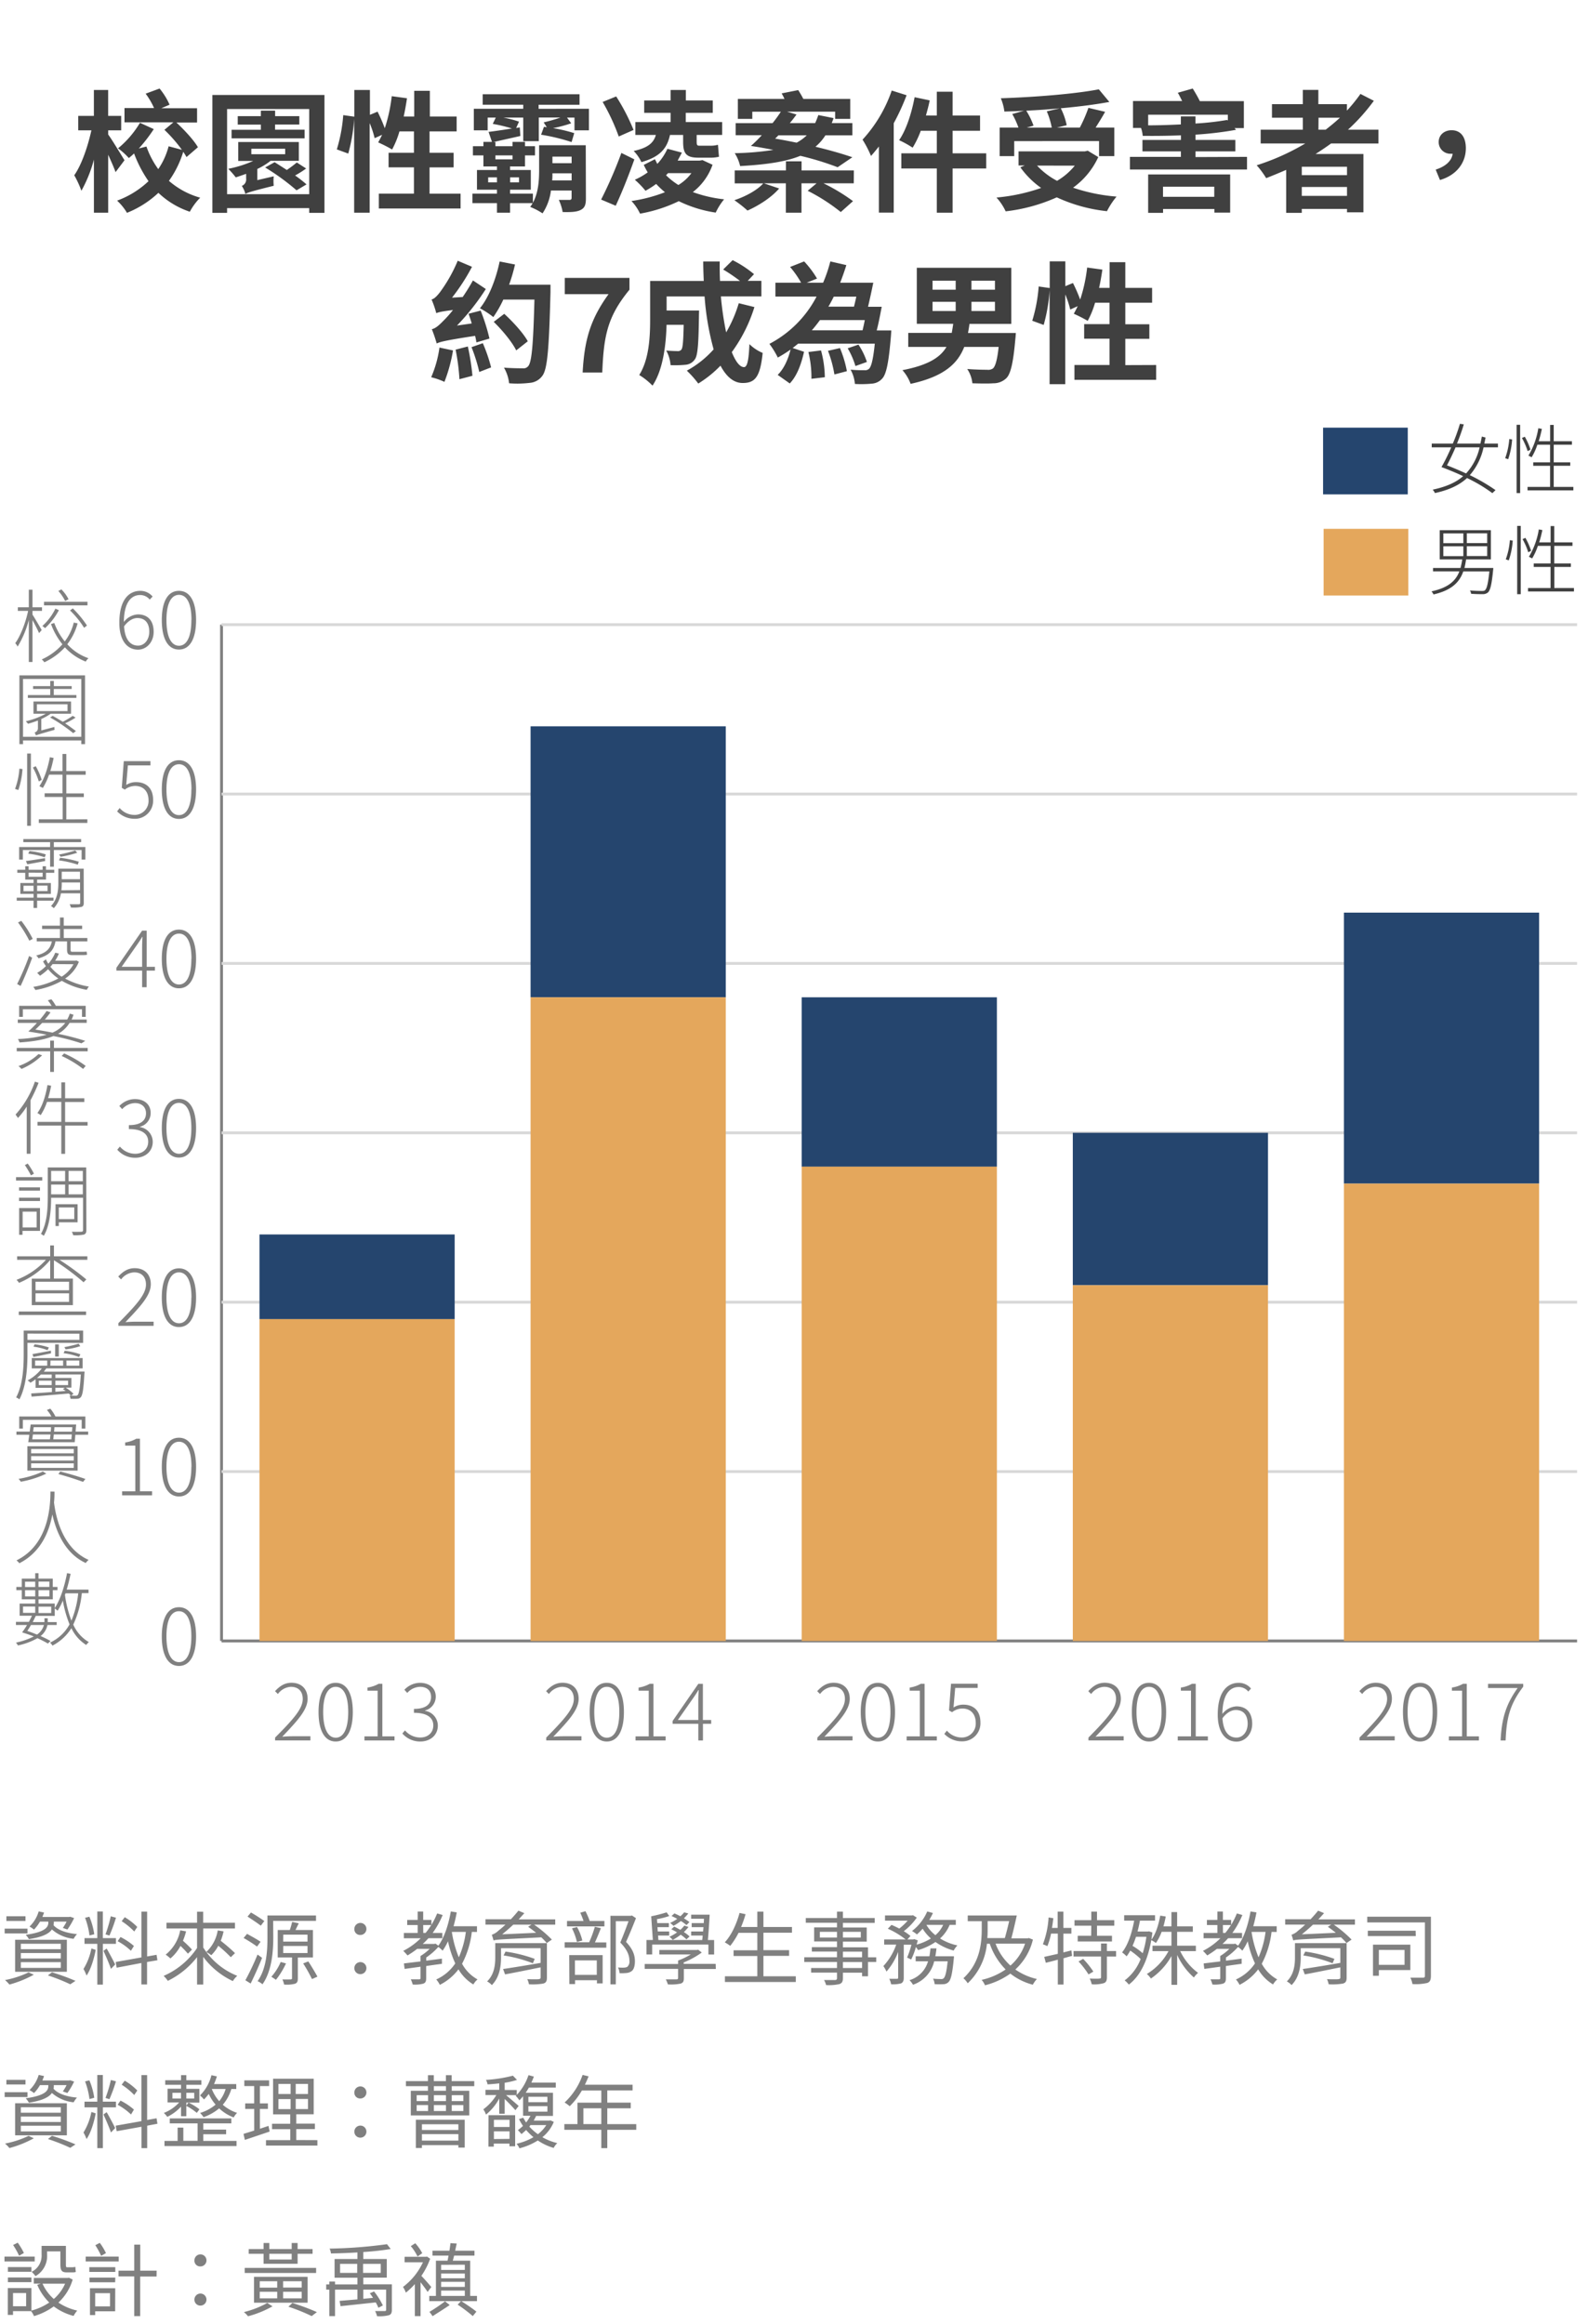
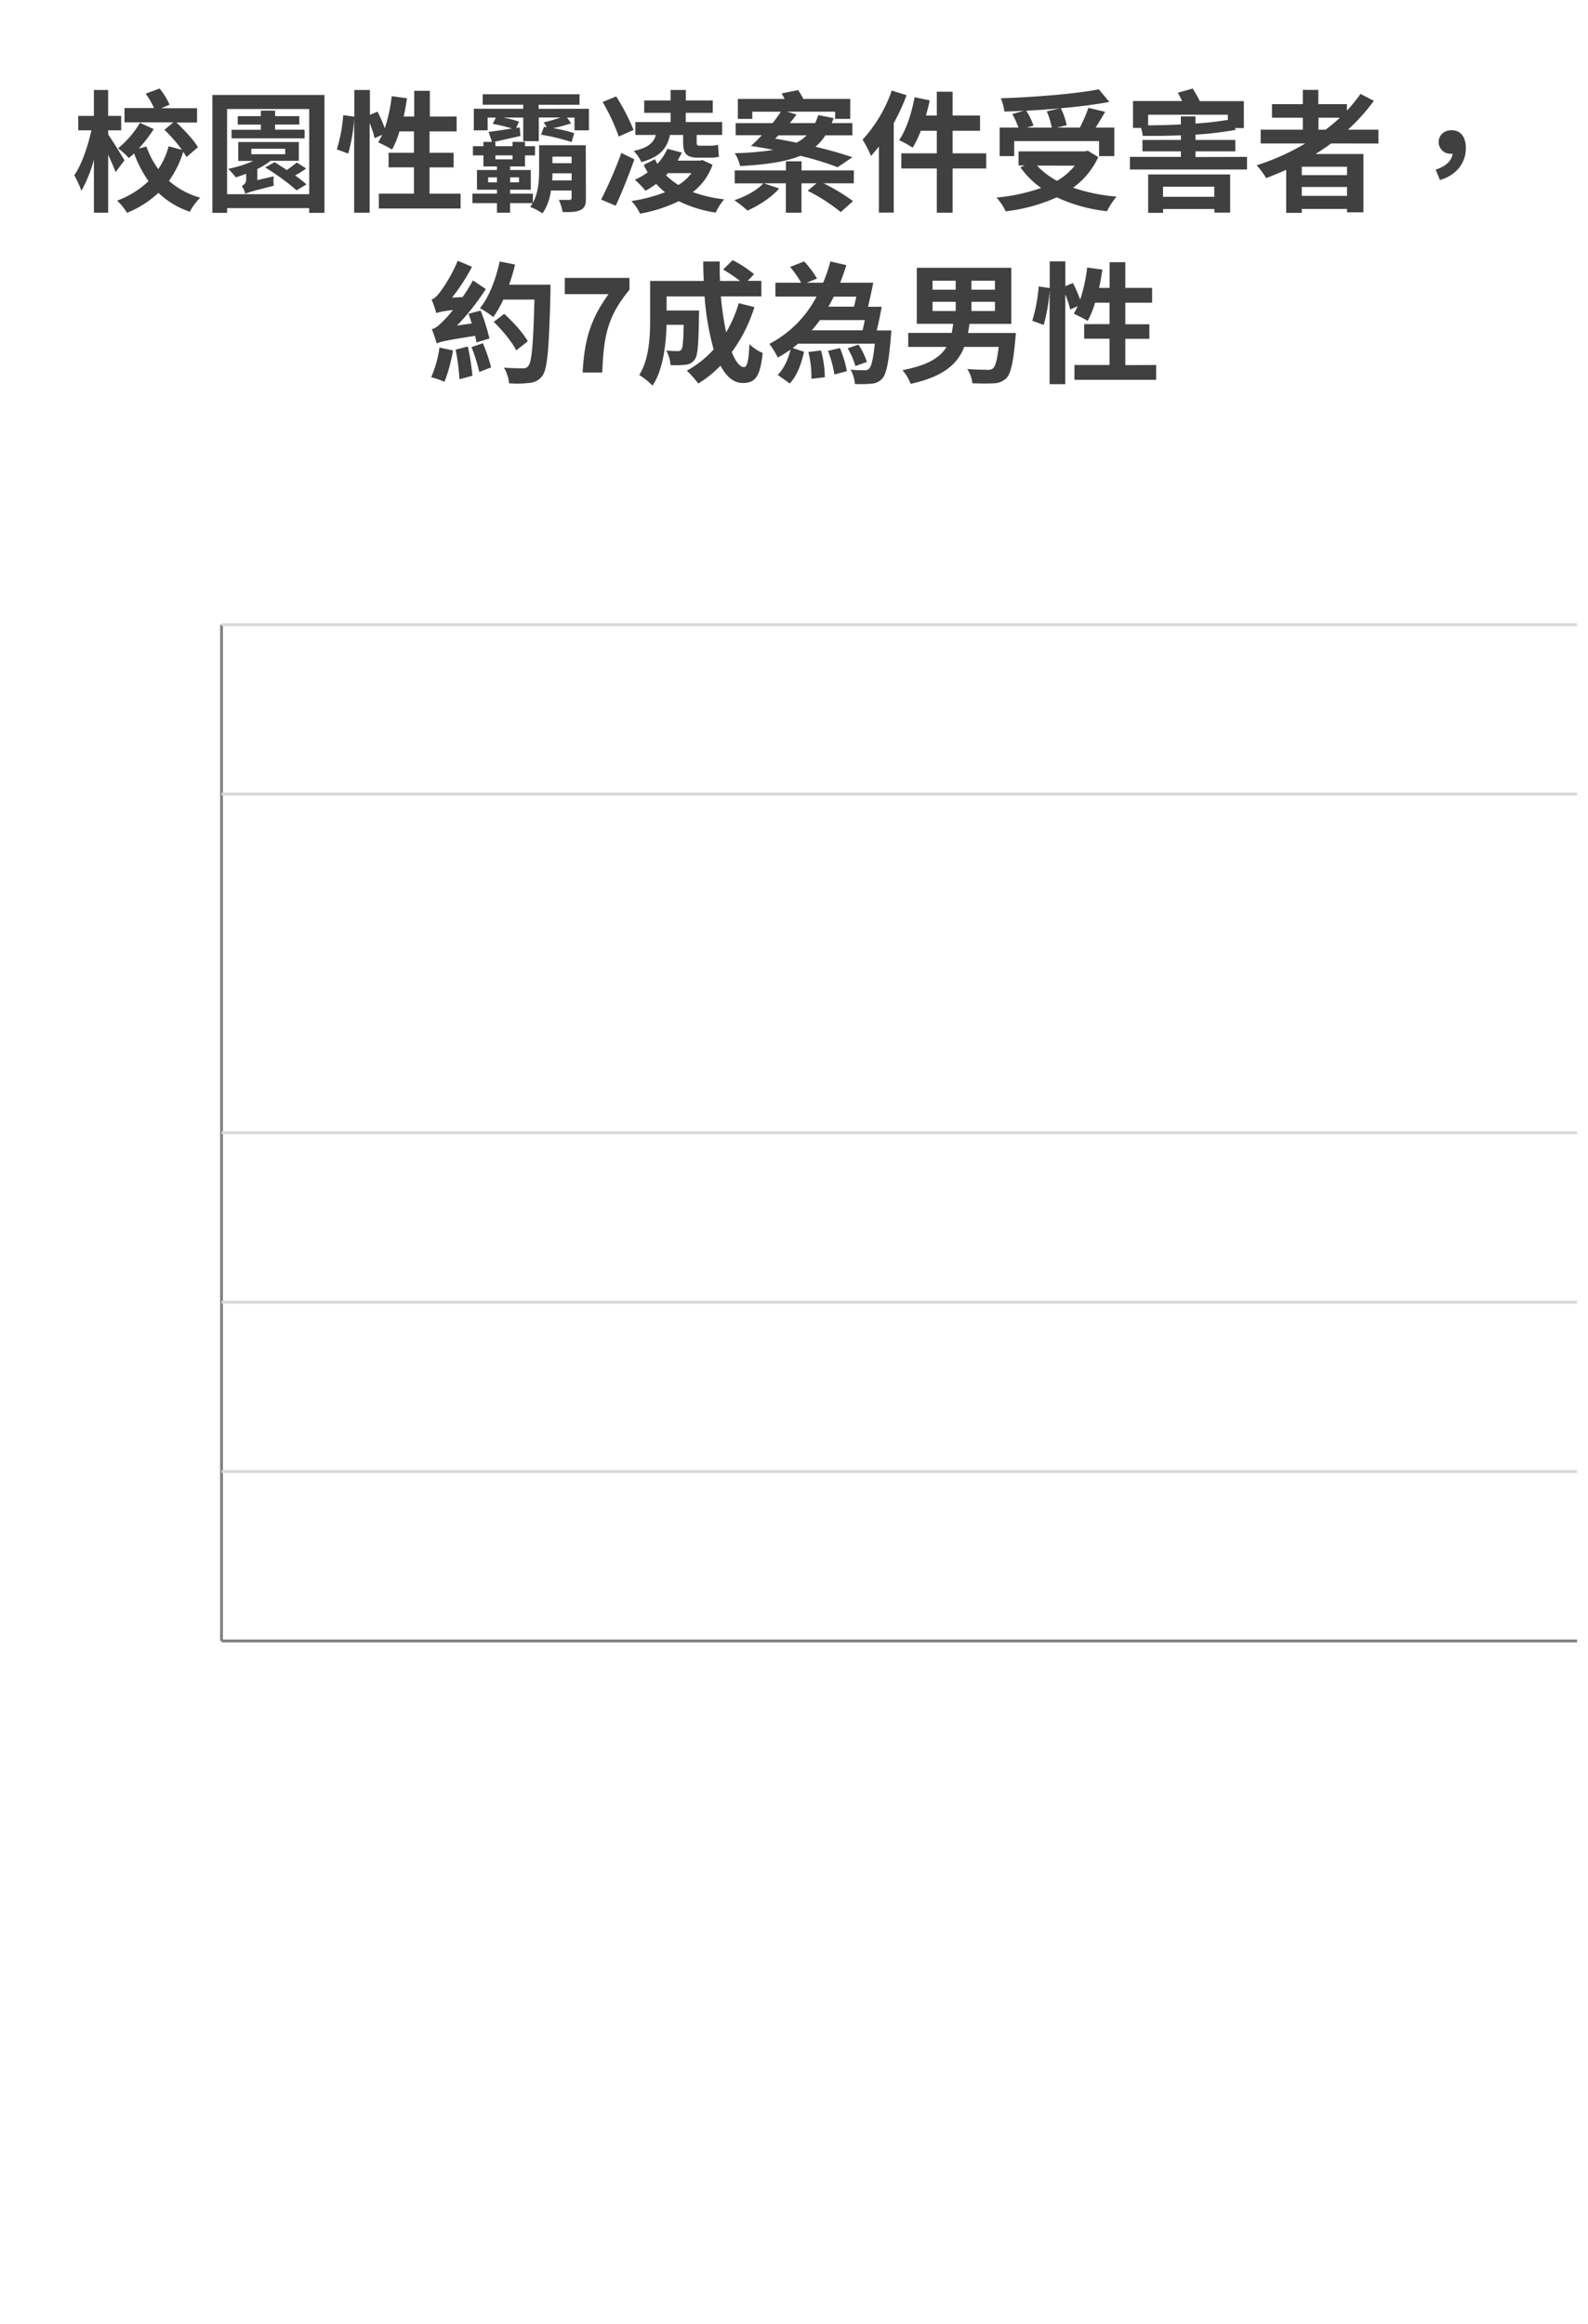
<svg xmlns="http://www.w3.org/2000/svg" viewBox="0 0 556 813.82">
  <defs>
    <style>.cls-1{fill:#404040}.cls-2{fill:gray}.cls-3,.cls-4{fill:none;stroke-miterlimit:10}.cls-3{stroke:gray}.cls-4{stroke:#d8d8d8}.cls-5{fill:#25456e}.cls-6{fill:#e4a75c}</style>
  </defs>
  <g id="範例參考">
    <path class="cls-1" d="M40.46 60.27c-.55-1.57-1.57-3.87-2.58-6.08v20.29h-5V55.9a47.39 47.39 0 0 1-4.38 10.9 35.23 35.23 0 0 0-2.5-5.43c2.57-3.63 4.78-10.17 6-15.73h-4.61v-5.06h5.48v-9.07h5v9.07h4.56v5.06h-4.55v1.47c1.2 1.56 4.88 7.68 5.71 9zM65.3 55a17 17 0 0 0-1.15-1.84 34.61 34.61 0 0 1-5 10.17 28.2 28.2 0 0 0 10.94 5.89 21.24 21.24 0 0 0-3.63 4.92 29.46 29.46 0 0 1-11-6.62 35 35 0 0 1-11 7A19.47 19.47 0 0 0 41 70.25a31.87 31.87 0 0 0 11-6.81 43.5 43.5 0 0 1-5.06-9.71 24.35 24.35 0 0 1-1.84 1.61 24 24 0 0 0-3.77-3.4A33.87 33.87 0 0 0 49 43l4.84 2.21A53.44 53.44 0 0 1 48.6 52l2.67-.69a30.66 30.66 0 0 0 4.14 7.91 25.53 25.53 0 0 0 3.63-8l4.65 1.24a51.85 51.85 0 0 0-6.12-7l3.13-2.62H43.59v-5h10.35A26.48 26.48 0 0 0 51 32.8l4.87-1.8a24 24 0 0 1 3.5 5.66l-2.9 1.24H69v5h-7.24c2.8 2.62 6.07 6.12 7.54 8.65zM113.6 33.26v41.27h-5.34v-1.66H79.51v1.66h-5.15V33.26zM108.26 68V38.18H79.51V68zm-12.42-6.26a15.88 15.88 0 0 0 0 3.31C88 67 86.69 67.44 85.91 67.9a8.85 8.85 0 0 0-1.25-2.8 2.42 2.42 0 0 0 1.52-2.58v-1.66c-1.24.46-2.48.88-3.63 1.25a29.68 29.68 0 0 0-2.63-3 40.29 40.29 0 0 0 8.75-2.76h-5.25v-6.62h21.21v6.58h-9.89a22.77 22.77 0 0 1-4.65 2.85v3.91zm10.81-13.3H81.08v-3h10.25v-1.8h-8.09v-2.97h8.09v-1.93h5v1.93h8.47v2.94h-8.5v1.8h10.35zM88 54h11.85v-1.92H88zm19.18 5a31.41 31.41 0 0 1-3.86 2.44 46.55 46.55 0 0 1 4 3.13l-3.49 2.07a79.78 79.78 0 0 0-11-8l3.32-1.84c1.28.79 2.76 1.75 4.27 2.72a43 43 0 0 0 3.5-2.62zM161.26 67.81V73h-28.62v-5.2h12.29v-9.2h-8.88v-5.1h8.88V46h-5.07a31.9 31.9 0 0 1-2.57 6.35 50.66 50.66 0 0 0-4.88-2.49c.46-.82.92-1.7 1.38-2.66l-2.62 1.19a32.72 32.72 0 0 0-1.75-5.29v31.38H124V41.59a59.52 59.52 0 0 1-2.07 12.19l-4-1.47a54.86 54.86 0 0 0 2.25-12l3.87.55v-9.35h5.47v8.7l2.67-1.11a52.86 52.86 0 0 1 2.53 5.8 55.66 55.66 0 0 0 2.44-11.22l5.34.73c-.33 2.16-.7 4.33-1.16 6.4h3.69v-9h5.47v9h9.38V46h-9.48v7.5h8.42v5.11h-8.42v9.2zM206.2 38.09v7.55h-5.06v-4.47h-2.62l1.47 2a45.49 45.49 0 0 1-6.35 1.7 53.78 53.78 0 0 1 7.41 1.75l-.92 3.13a69 69 0 0 0-10.68-2.58l1-2.76 1 .14-1.1-1.7a54 54 0 0 0 5.89-1.71h-7.59v8.29h-5.45v-8.26h-7a36.7 36.7 0 0 1 5.52 1.43l-1 2.21 1.28-.19.19 3-9.43 2.12h.69v1.46h6v-1.51h4.37v1.51h3.5v3.22h-3.5v3.87h-5.24v1.24h7.27v6.9h-7.27v1.38h8v3.31h-8v3.36H174v-3.36h-8.6v-3.31h8.6v-1.38h-7v-6.9h7v-1.24h-4.74v-3.87h-3.68V51.2h3.68v-1.51h3l-1.2-3.5c2.21-.28 5.06-.69 8.19-1.2a53.62 53.62 0 0 0-6.72-1.61l1.06-2.21h-2.85v4.47h-4.84v-7.55h17.3v-1.42H169V33h33.91v3.68h-14.33v1.42zM174 63.86v-1.75h-3.08v1.75zm-.55-9.44v1.38h6v-1.38zm5.15 7.69v1.75h3.13v-1.75zm26.54 7.31c0 2.21-.36 3.36-1.84 4.1s-3.45.78-6.3.73a17.16 17.16 0 0 0-1.34-4.25h3.73c.46 0 .74-.18.74-.69v-2.6h-7.23a18.69 18.69 0 0 1-2.94 8 23.06 23.06 0 0 0-4.33-2.26c2.86-3.77 3.13-8.92 3.13-13v-8.6h16.33zm-5-6.25v-2.49h-6.72c0 .78 0 1.66-.09 2.49zm-6.72-8.33v2.3h6.72v-2.3zM222.11 55.8c-2 5.66-4.37 11.6-6.53 16.24l-5.11-2.16a150.82 150.82 0 0 0 7.09-16.33zm-5.47-8A72.35 72.35 0 0 0 211 35.7l4.74-1.93a71.44 71.44 0 0 1 6.08 11.73zm32.84 9.89a20.71 20.71 0 0 1-6.9 9.57 46.35 46.35 0 0 0 10.95 2.53 21.91 21.91 0 0 0-2.94 4.65 43.71 43.71 0 0 1-12.93-4 51.28 51.28 0 0 1-13.57 4.37 16.35 16.35 0 0 0-3-4.42 54.08 54.08 0 0 0 11.73-3.08 31.61 31.61 0 0 1-3.08-2.9A31.32 31.32 0 0 1 226 66.8a30 30 0 0 0-3.73-3.86 24.58 24.58 0 0 0 4.51-2.58c-.51-.88-1-1.75-1.38-2.62l3.91-2c.27.55.55 1.1.83 1.65a19.77 19.77 0 0 0 3.54-5.29l5.06 1.34c-.46.92-1 1.88-1.47 2.8h7.68l1-.18zm-14.9-10.44c-1 4.51-3.22 7.59-10 9.52a14.35 14.35 0 0 0-2.71-3.91c5.29-1.15 7-3 7.77-5.61h-7.18v-4.51h12.33v-3.22h-9.24v-4.33h9.24v-3.68h5.34v3.68h9.43v4.33h-9.46v3.22h12.74v4.51h-8.92v2.39c0 1 .14 1.38.87 1.38h3.68a9.85 9.85 0 0 0 2.9-.32c.14 1.29.23 3 .37 4.18a11.85 11.85 0 0 1-3.13.33h-4.14c-4.32 0-5.29-1.57-5.29-5.57v-2.39zm-1.38 14.12a25.59 25.59 0 0 0 4.32 3.41 16 16 0 0 0 4.56-4.15h-8.19zM298.93 64.18h-10.62a65.74 65.74 0 0 1 10.35 6.25l-4.28 3.82a65.71 65.71 0 0 0-11.59-7.45l3.13-2.62h-5.3v10.3h-5.47v-10.3h-7.73L272.8 66c-2.66 3.13-7.17 6-11.08 7.73a45 45 0 0 0-4.6-3.63c3.91-1.29 8-3.5 10.12-5.89h-10v-4.54h17.94v-3.18h5.47v3.18h18.31zm-5.65-5.62a100.72 100.72 0 0 0-13.07-4c-5.15 2.11-12 3.08-21.07 3.59a14.62 14.62 0 0 0-1.89-4.51 97.51 97.51 0 0 0 13.53-1.15c-2.58-.51-5.15-1-7.87-1.38a49.69 49.69 0 0 0 3.82-3.77h-9.15v-4.23h12.92a46.85 46.85 0 0 0 2.9-4h-10v2.53h-5.06v-7h16.33c-.32-.69-.64-1.34-1-1.94l5.8-1.15a34.05 34.05 0 0 1 1.8 3.09h16.42v7h-5.29V39.1h-16.84l3.32 1c-.74 1-1.48 2-2.35 3h8.88a26 26 0 0 0 1.1-2.81l5.34 1.06c-.18.6-.41 1.19-.64 1.75h7.22v4.28H289a17.21 17.21 0 0 1-3.49 4c5 1.2 9.47 2.49 12.92 3.68zm-20.75-11.17a15.6 15.6 0 0 1-1.15 1.15c2.53.41 5.1.92 7.54 1.42a15.25 15.25 0 0 0 3.54-2.57zM317.42 33.35a78.22 78.22 0 0 1-4.5 9.8v31.29h-5.2V51.3c-.92 1.15-1.84 2.3-2.76 3.31A37.85 37.85 0 0 0 302 48.9a48.78 48.78 0 0 0 10.22-17.2zM345.3 59h-11.77v15.48H328V59h-12.42v-5.31H328v-7.91h-5.61a32.81 32.81 0 0 1-2.85 5.93 34.67 34.67 0 0 0-4.74-2.62c2.49-3.59 4.37-9.43 5.43-15.05l5.29 1.11c-.37 1.79-.83 3.54-1.33 5.29H328v-8.33h5.53v8.33h9.61v5.34h-9.61v7.91h11.77zM384.54 55a27.17 27.17 0 0 1-8.83 10.72 62.59 62.59 0 0 0 15.22 3.12 26.94 26.94 0 0 0-3.35 5.11A55.56 55.56 0 0 1 370 69.1a60.2 60.2 0 0 1-17.89 4.9 19.11 19.11 0 0 0-3.22-4.83 64 64 0 0 0 15.64-3.36 30.57 30.57 0 0 1-7.27-7.22l1.52-.64h-2.16V53h23.23l1-.23zm-29.44-.33H350v-10h6.58a28.66 28.66 0 0 0-2.16-4.74l4.09-1.15c-2.3.14-4.65.23-6.85.28a17.54 17.54 0 0 0-1.25-4.65c12.1-.41 26-1.52 34.32-3.13l3.68 4.42c-5 .92-10.9 1.66-17 2.21a23.91 23.91 0 0 1 2.07 5.93l-3.4.83h8a51.62 51.62 0 0 0 3-6.9l5.85 1.38c-1.06 1.93-2.26 3.82-3.32 5.52h6.54v10h-5.34v-5.26H355.1zm16-16.74c-3.86.37-7.87.64-11.78.83a26 26 0 0 1 2.54 5.24l-2.39.69h8.78a27.24 27.24 0 0 0-1.74-5.7zm-8 20.06a26.47 26.47 0 0 0 7 5.33 22.87 22.87 0 0 0 6.21-5.32zM436.61 54.93v4.42h-41v-4.42h17.85V53H400v-4h13.48v-1.61c-4.55.18-9.15.23-13.39.18a10.44 10.44 0 0 0-.59-2.76h-2.81v-9.43h17.21c-.51-1-1-2.07-1.52-2.9l5.23-1.48c.83 1.34 1.8 3 2.49 4.42h15.41v9.43h-3.27l.55.6a122.78 122.78 0 0 1-14.21 1.7V49h13.94v4h-13.94v2zM402 61.09h28.71v13.35h-5.52v-1.25h-17.97v1.34H402zm0-17.2c3.72 0 7.68-.14 11.45-.32v-2.81h5.11v2.49A97.46 97.46 0 0 0 429.67 42l.23.23v-2.07H402zm5.2 21.48v3.55h17.94v-3.55zM466.05 50.24a109.84 109.84 0 0 1-5.43 3.68h16.75v20.42h-5.75v-1.19h-15.83v1.38h-5.47V59.48c-2.3 1-4.7 2-7 2.9a31 31 0 0 0-3.32-4.51 81.16 81.16 0 0 0 17-7.63h-15.61v-4.83h14.77v-4.19h-10.81v-4.74h10.81v-5h5.43v5h10v2.26a56.17 56.17 0 0 0 4.74-5.85l4.69 2.4a67.64 67.64 0 0 1-9.06 10.12h10.67v4.83zm5.57 8.14h-15.83v2.94h15.83zm0 10.21v-3.12h-15.83v3.12zm-10-23.18h2.53c1.75-1.34 3.4-2.72 5-4.19h-7.5zM502.67 59.39c3.58-1.15 5.65-3.13 5.93-5.56a2 2 0 0 1-.51 0 4.08 4.08 0 0 1-4.37-4.09c0-2.58 2.07-4.14 4.51-4.14 3.27 0 5 2.44 5 6.3 0 5.2-3.36 9.48-9.06 11.13zM158.61 122.71a55 55 0 0 1-3 11 24.66 24.66 0 0 0-4.64-1.61 40.06 40.06 0 0 0 2.9-10.4zm8.19-2.81a17.93 17.93 0 0 0-.46-2.3c-10.49 1.61-12.29 2.11-13.44 2.67a50.11 50.11 0 0 0-1.7-5c1.24-.28 2.35-1.2 4-2.9a38.81 38.81 0 0 0 3.4-3.82c-4.05.51-5.1.78-5.84 1.11a34.9 34.9 0 0 0-1.66-4.79c.92-.23 1.8-1.1 2.86-2.44a52.22 52.22 0 0 0 6.3-11.13l5 2.12a70.8 70.8 0 0 1-7 10.81L162 104a70.84 70.84 0 0 0 3.59-5.8l4.51 3A82.13 82.13 0 0 1 160 114l5.16-.74c-.33-1.19-.74-2.34-1.11-3.4l4.24-1.1a67.49 67.49 0 0 1 3.08 9.79zm-3 1.42a81.93 81.93 0 0 1 1.61 10.26l-4.55 1.2a73.14 73.14 0 0 0-1.34-10.35zm5.25-1.15a56.85 56.85 0 0 1 2.9 8.47l-4.14 1.61a59.41 59.41 0 0 0-2.72-8.69zm23.69-20.47v2.58c-.51 19.83-1.06 26.87-2.81 29.26a6 6 0 0 1-4.51 2.53 36.17 36.17 0 0 1-7.17.14 13.8 13.8 0 0 0-1.8-5.48c2.81.23 5.34.23 6.54.23a2.09 2.09 0 0 0 1.93-.73c1.29-1.38 1.79-7.92 2.2-23.33h-10.89a40.32 40.32 0 0 1-3.5 6.12 32.81 32.81 0 0 0-4.69-3.08c3.17-3.87 5.61-10.22 6.9-16.38l5.38 1.06a61.74 61.74 0 0 1-2.07 7.08zm-12 23c-1.38-2.85-4.79-7-7.87-10l3.68-2.81c3.08 2.81 6.72 6.81 8.24 9.61zM213.07 103h-15.32v-5.69h22.64v4.14c-7.73 9.43-9 16.1-9.52 29H204c.61-11.45 2.72-18.65 9.07-27.45zM264.14 107.52a53.34 53.34 0 0 1-7.92 15.78c1.34 3.32 2.81 5.25 4.28 5.25 1.11 0 1.66-2.3 1.89-8.05a14.85 14.85 0 0 0 4.64 3.08c-.87 8.51-2.71 10.53-7 10.53-3.22 0-5.75-2.3-7.77-6.07a39.22 39.22 0 0 1-7.78 6.26 36 36 0 0 0-4-4.51 35.14 35.14 0 0 0 9.38-7.45 94.79 94.79 0 0 1-3.17-18.54H233.4v4.92h11.37s-.05 1.43-.05 2.07c-.14 9.66-.41 13.76-1.47 15.09a4.29 4.29 0 0 1-3.17 1.84 37.77 37.77 0 0 1-5.3.14 12.51 12.51 0 0 0-1.51-5.11c1.65.14 3.22.19 3.95.19a1.49 1.49 0 0 0 1.38-.56c.46-.64.65-2.85.78-8.65h-6c-.18 6.72-1.15 15.69-4.92 21.3a23.67 23.67 0 0 0-4.65-3.72c3.5-5.52 3.82-13.53 3.82-19.51V98.37h18.77c-.09-2.26-.18-4.51-.18-6.81H252c-.05 2.3 0 4.55.09 6.81h7a57 57 0 0 0-5.89-4l3.31-3.27A38.2 38.2 0 0 1 264 96l-2.21 2.35h4.79v5.43H252.4a110.3 110.3 0 0 0 1.84 12.6 46 46 0 0 0 4.42-10.21zM311.93 117.78c-.78 9.3-1.61 13.3-3.08 14.82a5.28 5.28 0 0 1-3.68 1.74 37.81 37.81 0 0 1-5.85.1 12.3 12.3 0 0 0-1.51-5 39.76 39.76 0 0 0 4.83.18 2 2 0 0 0 1.65-.5c.79-.79 1.43-3.27 2-8.79h-26.84c-.64.5-1.29 1.06-1.93 1.52l4 1.33c-.92 4-2.3 8.24-5 11.09l-4.23-3c2.21-2.16 3.68-5.52 4.51-8.88a44 44 0 0 1-4.47 2.81 30.5 30.5 0 0 0-2.94-4.79 39 39 0 0 0 16.51-16.56h-14.41V99h9a33.18 33.18 0 0 0-3.86-5.52l4.92-1.94a33.38 33.38 0 0 1 4.51 6L282.44 99h5.75a50.06 50.06 0 0 0 2.53-7.46l5.61 1.29c-.64 2.07-1.38 4.14-2.16 6.17h11.59c-.55 2.71-1.24 5.88-1.84 8.42h4.79c-.51 2.71-1.1 5.79-1.75 8.28h5.11zm-24.47 4.93a37 37 0 0 1 1.33 9.38l-4.69.55a37.07 37.07 0 0 0-1.06-9.38zm-.37-10.63c-.92 1.24-1.84 2.44-2.86 3.59H302c.27-1.11.55-2.3.78-3.59zm7 9.8a40.14 40.14 0 0 1 2.43 8.09l-4.37 1.15a41.7 41.7 0 0 0-2.25-8.28zm-2.17-18c-.59 1.19-1.19 2.35-1.88 3.5H299c.27-1.06.55-2.26.82-3.5zm7.59 24.29a27.8 27.8 0 0 0-2.71-6.21l3.77-1.29a24.59 24.59 0 0 1 2.95 6.07zM355.68 116.59s-.1 1.47-.19 2.2c-.73 8.38-1.66 12.15-3.13 13.62a6.44 6.44 0 0 1-4.6 1.8c-1.61.13-4.41.09-7.31 0a10.79 10.79 0 0 0-1.8-5c2.86.23 5.75.27 7 .27a2.85 2.85 0 0 0 2-.46c.83-.69 1.52-3 2-7.54H337.6c-2.31 5.93-7.18 10.4-18.77 12.93a14.73 14.73 0 0 0-2.86-4.79c9-1.75 13.25-4.46 15.41-8.14H318v-4.92h15.23c.18-1 .37-2.07.51-3.18H321V93.77h33.08v19.64h-14.64c-.14 1.11-.33 2.12-.51 3.18zm-29.17-15.14h8.1v-3.17h-8.1zm0 7.45h8.1v-3.22h-8.1zm21.85-10.62h-8.23v3.17h8.23zm0 7.4h-8.23v3.22h8.23zM404.8 127.81V133h-28.61v-5.2h12.28v-9.2h-8.88v-5.1h8.88V106h-5.06a31.3 31.3 0 0 1-2.58 6.35 49.34 49.34 0 0 0-4.87-2.49c.46-.82.92-1.7 1.38-2.66l-2.62 1.19a32.72 32.72 0 0 0-1.75-5.29v31.42h-5.48v-32.93a58.19 58.19 0 0 1-2.07 12.19l-4-1.47a54.86 54.86 0 0 0 2.25-12l3.86.55v-9.35H373v8.7l2.67-1.11a54.85 54.85 0 0 1 2.53 5.8 55.66 55.66 0 0 0 2.44-11.22l5.33.73c-.32 2.16-.69 4.33-1.15 6.4h3.68v-9h5.5v9h9.38V106H394v7.54h8.42v5.11H394v9.2z" />
-     <path class="cls-2" d="M9.63 677h-8v-1.68h8zm2.21 14.45a38 38 0 0 1-8.54 3.45 12.65 12.65 0 0 0-1.54-1.57 33.38 33.38 0 0 0 8.24-2.69zm-2.91-18.81H2.24V671h6.69zm-3.64 6.58h18.12v11.22H5.29zm2 3.3h14v-1.9h-14zm0 3.25h14v-1.9h-14zm0 3.3h14v-2h-14zM14 672.86a13.83 13.83 0 0 1-2.1 2.8 8.81 8.81 0 0 0-1.57-1.06 12.1 12.1 0 0 0 3.22-5.32l1.87.42c-.16.53-.39 1-.58 1.54h9.38l.33-.09 1.4.48a26 26 0 0 1-2.35 4l-1.6-.56a15.36 15.36 0 0 0 1.31-2.21h-4.47v.37a6.48 6.48 0 0 1-.08.92c1.48 1.68 4.53 2.77 8.2 3.08a7.7 7.7 0 0 0-1.17 1.65 13.48 13.48 0 0 1-7.62-3.28c-.92 1.4-3.17 2.67-8.06 3.4A7.15 7.15 0 0 0 9 677.48c7.25-1 7.92-2.88 7.92-4.34v-.28zm4.2 17.75a77.75 77.75 0 0 1 8.23 3l-1.82 1.2a66.82 66.82 0 0 0-7.84-3.11zM33.51 682.75c-.58 3.1-1.76 7-3.22 9a13.34 13.34 0 0 0-1.06-2.3 21.17 21.17 0 0 0 2.77-7.18zm2.5-2.1v14.27h-1.94v-14.27h-4.48v-2h4.48v-9.33H36v9.33h4.6v2zm-4.68-2.94a27.14 27.14 0 0 0-1.54-6.19l1.51-.37a25.16 25.16 0 0 1 1.7 6.14zm6 4.59c.54.81 2.55 4.62 3 5.57l-1.48 1.54c-.51-1.54-2.05-5.1-2.63-6.3zm3.28-10.81a55.58 55.58 0 0 1-2.3 6.27l-1.37-.45a46.79 46.79 0 0 0 1.84-6.31zM51.49 687v7.87h-2v-7.51L40.85 689l-.34-2 9-1.6v-16.04h2v15.71l3.3-.59.31 1.91zm-5.66-3.92a20.89 20.89 0 0 0-4.64-3.36l1-1.46a21.8 21.8 0 0 1 4.7 3.14zm1.17-6.75a23.47 23.47 0 0 0-4.4-3.61l1.07-1.4a21.12 21.12 0 0 1 4.39 3.42zM71.15 681.91a25 25 0 0 0 11.92 9.94 7.85 7.85 0 0 0-1.54 1.84 27.36 27.36 0 0 1-10.38-8.48v9.69H69v-9.61a29.24 29.24 0 0 1-10.25 8.32 9.18 9.18 0 0 0-1.46-1.74A27 27 0 0 0 69 682.1v-6.83H58.29v-2H69v-3.87h2.13v3.87h11.13v2H71.15zm-6-5.63a23.2 23.2 0 0 1-1.09 3.3 37.86 37.86 0 0 1 3.16 3.08l-1.42 1.43a35.85 35.85 0 0 0-2.61-2.72 14.79 14.79 0 0 1-3.53 4.4 12.34 12.34 0 0 0-1.66-1.34 14.31 14.31 0 0 0 5.1-8.52zm13.13 0a19.22 19.22 0 0 1-1 3.3 58.87 58.87 0 0 1 5 4.32l-1.48 1.42a47.6 47.6 0 0 0-4.37-4 12.92 12.92 0 0 1-2.46 3.3 12.65 12.65 0 0 0-1.74-1.12 13.25 13.25 0 0 0 4-7.56zM90 681.6a47.54 47.54 0 0 0-4.71-3l1.21-1.45c1.51.84 3.64 2 4.73 2.77zm1.76 3.94c-1.15 2.94-2.71 6.39-4 9l-1.85-1.14a90.2 90.2 0 0 0 4.26-9zm-.45-11.25c-1.06-.84-3.13-2.21-4.64-3.19l1.2-1.43a55.2 55.2 0 0 1 4.68 3zm4.37 4.06c0 4.87-.47 11.79-3.78 16.46a6.4 6.4 0 0 0-1.71-1.09c3.17-4.48 3.45-10.78 3.45-15.37v-7.64h17v1.9h-15zm4.45 9.15a27.77 27.77 0 0 1-3.52 5.75 16.74 16.74 0 0 0-1.61-1.07 19 19 0 0 0 3.28-5.18zm4.15-2.07v7.31c0 1-.17 1.57-1 1.88a11.68 11.68 0 0 1-3.81.28 8.05 8.05 0 0 0-.59-1.8c1.34.06 2.58 0 2.88 0s.48-.11.48-.42v-7.28h-5v-9.6h4.23c.3-.9.64-2 .81-2.83l2.32.48c-.39.81-.78 1.62-1.15 2.35h6.11v9.6zm-5.13-5.57h8.52v-2.43h-8.5zm0 4h8.52v-2.47h-8.5zm8.8 2.94c1.09 1.7 2.49 4 3.19 5.34l-1.91.84a52.35 52.35 0 0 0-3.08-5.48zM124.07 675.44a2.11 2.11 0 1 1 2.1 2.1 2 2 0 0 1-2.1-2.1zm0 13.72a2.11 2.11 0 1 1 2.1 2.1 2.07 2.07 0 0 1-2.1-2.1zM165.2 676.47a31.85 31.85 0 0 1-3.42 11.15 13.72 13.72 0 0 0 5.41 5.48 6.74 6.74 0 0 0-1.46 1.77 15.18 15.18 0 0 1-5.21-5.29A18.73 18.73 0 0 1 154 695a9 9 0 0 0-1.26-1.88 15.69 15.69 0 0 0 6.66-5.63 36.89 36.89 0 0 1-2.55-7.75 19.6 19.6 0 0 1-1.87 3.3 10.93 10.93 0 0 0-1.51-1.31 22.29 22.29 0 0 1-4.23 3.69v1.12c1.79-.22 3.64-.47 5.49-.72v1.82c-1.84.25-3.69.5-5.51.78v4.28c0 1.07-.23 1.57-1 1.88a11.48 11.48 0 0 1-3.72.31 8.42 8.42 0 0 0-.68-1.82h2.94c.36 0 .48-.11.48-.41v-4c-2.07.28-4 .56-5.57.76l-.25-1.91c1.59-.19 3.61-.45 5.82-.7v-1.91a17.4 17.4 0 0 0 3.19-2.49h-4.37a31.46 31.46 0 0 1-3.38 2.3 18.26 18.26 0 0 0-1.49-1.6 24.22 24.22 0 0 0 6.11-4.42h-5.9v-1.85h4.84v-2.78h-3.67v-1.79h3.67v-2.94h1.93v2.94h2.89V674a28.31 28.31 0 0 0 2-4l1.93.55a31 31 0 0 1-3.5 6.28h3.39v1.85H150c-.64.7-1.28 1.39-2 2h4.08l.4-.11 1 .73c2.12-2.92 3.55-7.37 4.36-12l2.08.34c-.31 1.68-.68 3.3-1.12 4.84h8.2v2zm-17 .37h.8a26 26 0 0 0 2-2.78h-2.83zm12.46 8.48a31.61 31.61 0 0 0 2.44-8.85h-4.9a38.38 38.38 0 0 0 2.43 8.85zM194.4 673.93H187a41.37 41.37 0 0 1 6.22 5.23l-1.77 1.21c-.5-.59-1.17-1.29-1.93-2-14.34.73-15.76.75-16.72 1.09-.11-.42-.39-1.4-.61-2a5.91 5.91 0 0 0 2.35-1.46 30 30 0 0 0 2.44-2.09h-7v-1.88h8.9c.9-.95 1.82-2 2.63-3l2.08.87c-.65.72-1.32 1.48-2 2.18h12.81zm-2.91 18.56c0 1.26-.34 1.79-1.29 2.07a22.48 22.48 0 0 1-5 .25 7 7 0 0 0-.59-1.79c1.74.06 3.61.06 4 0s.68-.17.68-.56v-3.58c-4.43.89-9 1.84-12.46 2.46l-.68-1.88c3.17-.47 8.26-1.28 13.14-2.15v-5.13h-13.87v3.28c0 2.94-.48 6.92-3.22 9.63a5.94 5.94 0 0 0-1.65-1.29c2.52-2.43 2.85-5.79 2.85-8.4v-5h18.09zm-3.78-15.71c-.92-.73-1.88-1.48-2.8-2.1l1.18-.75h-6.39c-1.29 1.23-2.6 2.35-3.89 3.38zM177 683.36a50.3 50.3 0 0 1 10.22 2.55l-.65 1.54a48.72 48.72 0 0 0-10.25-2.74zM210.39 675.16c-.64 1.62-1.4 3.53-2.1 5h4V682h-14.58v-1.9h8.56a38.77 38.77 0 0 0 2-5.43zm1.23-.62h-13.1v-1.9h5.79a30.45 30.45 0 0 0-1.14-2.89l1.82-.53a28.09 28.09 0 0 1 1.48 3.42h5.15zm-12.32 10.05H211v9.91h-2v-1.11h-7.65v1.34h-2zM202 680a21.87 21.87 0 0 0-1.73-4.79l1.76-.45a17.42 17.42 0 0 1 1.85 4.73zm-.7 6.44v5.07h7.65v-5.07zm21.37-14.78c-1 2.54-2.3 5.74-3.48 8.31 2.5 2.63 3.11 4.79 3.11 6.75 0 1.6-.36 3-1.26 3.56a3.53 3.53 0 0 1-1.73.58 15.5 15.5 0 0 1-2.38.06 5.12 5.12 0 0 0-.56-2 16.47 16.47 0 0 0 2.15.06 2.76 2.76 0 0 0 1.12-.28 2.5 2.5 0 0 0 .73-2.19c0-1.76-.7-3.78-3.19-6.32 1-2.36 2.13-5.32 2.88-7.48h-4.45v22.12h-1.88v-24h7.17l.34-.12zM250.63 689.46h-11.2v3.23c0 1.09-.23 1.56-1.1 1.87a16.59 16.59 0 0 1-4.5.28 8.21 8.21 0 0 0-.73-1.76h3.72c.42 0 .59-.11.59-.5v-3.17h-11.68v-1.71h11.68v-1.2a26.75 26.75 0 0 0 4.45-2.13h-11v-1.57h13.16l.42-.11 1.26 1a29.44 29.44 0 0 1-6.32 3.47v.5h11.2zm-22.29-5.09h-2v-5.07h2.24L228 671a52.41 52.41 0 0 0 5.4-1.38l.93 1.29a29.47 29.47 0 0 1-4.31 1.09l.11 1.38h4.06v1.42h-4l.11 1.52h4v1.42h-3.89l.11 1.57h15.34c.06-.5.12-1 .17-1.57H242v-1.42h4.17l.14-1.52h-4.14v-1.42h4.23l.08-1.52H242v-1.42h6.47c-.14 2.77-.39 6.38-.62 8.87h2.19v5.07h-2v-3.48h-19.7zm12-5.29a14.59 14.59 0 0 0-2-1.63 19.86 19.86 0 0 1-2.8 1.82 7.6 7.6 0 0 0-1.15-1.09 16.86 16.86 0 0 0 2.66-1.54 20.12 20.12 0 0 0-2-1.09l1-.93c.7.31 1.43.73 2.15 1.13a9.82 9.82 0 0 0 1.4-1.49l1.46.48a17.7 17.7 0 0 1-1.62 1.79 12 12 0 0 1 2 1.54zm0-5a13.42 13.42 0 0 0-1.94-1.42 19.38 19.38 0 0 1-2.6 1.68 7.65 7.65 0 0 0-1.18-1 17.18 17.18 0 0 0 2.5-1.43 20.39 20.39 0 0 0-2-1l1-.92a22.47 22.47 0 0 1 2.1 1 11.17 11.17 0 0 0 1.32-1.37l1.46.38a15.14 15.14 0 0 1-1.54 1.71c.75.48 1.42.93 1.93 1.32zM278.63 692v2h-24.81v-2h11.34v-7.1h-8.32v-2h8.32v-6.11h-6.58a26.25 26.25 0 0 1-2.91 4.57 13.67 13.67 0 0 0-1.91-1.24c2.3-2.46 4.09-6.32 5.18-10.3l2.1.45a38.2 38.2 0 0 1-1.57 4.48h5.69v-5.38h2.13v5.38h10v2h-10v6.11h9v2h-9V692zM306.79 687h-2.88v5h-2.07v-1.26h-6.72v1.93c0 1.29-.39 1.77-1.23 2.07a16.63 16.63 0 0 1-4.65.34 6.76 6.76 0 0 0-.73-1.76h3.84c.48 0 .7-.19.7-.67v-1.93H284v-1.6h9.05V687h-11.46v-1.65h11.46v-2h-8.8v-1.54h8.8v-2h-8v-4.93h8v-1.62h-10.92v-1.66h10.92v-2.24h2.07v2.24h11.14v1.71h-11.14v1.62h8.34v4.93h-8.34v2h8.79v3.5h2.88zm-13.74-8.56v-2h-6v2zm2.07-2v2h6.27v-2zm0 8.93h6.72v-2h-6.72zm6.72 1.65h-6.72v2.1h6.72zM317.6 685.46a29.29 29.29 0 0 0 1.51-4.51h-2.68v11.54c0 1.06-.23 1.62-.93 2a11 11 0 0 1-3.5.31 7.41 7.41 0 0 0-.64-1.91h2.66c.37 0 .45-.11.45-.42v-9a22.6 22.6 0 0 1-4.09 6.89 11.5 11.5 0 0 0-1.09-1.93 21.06 21.06 0 0 0 4.5-7.51h-4.22v-1.82h7.5a28.56 28.56 0 0 0-6.22-3.75l1.29-1.34c.87.36 1.82.81 2.72 1.29a20.37 20.37 0 0 0 2.94-2.78h-7.93v-1.82h9.41l.37-.08 1.34.84a20.94 20.94 0 0 1-4.56 4.76 16.55 16.55 0 0 1 2.35 1.68l-1.07 1.2h2.08l.3-.11 1.26.45c-.14.48-.28 1-.42 1.48a18.64 18.64 0 0 0 5-2.15 16.24 16.24 0 0 1-2.89-3.42 22.07 22.07 0 0 1-2 2 13.67 13.67 0 0 0-1.71-1.2 17.31 17.31 0 0 0 5.32-6.84l2 .54a24.21 24.21 0 0 1-1.29 2.4h9.29V674h-2.15a13.1 13.1 0 0 1-3.36 4.76 18.36 18.36 0 0 0 6.07 2.43 9.25 9.25 0 0 0-1.31 1.81 20.19 20.19 0 0 1-6.36-3 21.82 21.82 0 0 1-6.1 2.85 7.62 7.62 0 0 0-.76-1.09 23.43 23.43 0 0 1-1.65 4.37zM334 685s0 .56-.06.89c-.5 5.21-1 7.34-1.85 8.15a2.5 2.5 0 0 1-1.73.73 27.66 27.66 0 0 1-3.11 0 5.46 5.46 0 0 0-.56-1.93c1.2.11 2.32.14 2.77.14a1.18 1.18 0 0 0 .95-.28c.54-.53 1-2.1 1.38-5.94h-4.71a11.37 11.37 0 0 1-7.42 8.21 6.76 6.76 0 0 0-1.23-1.6 9.61 9.61 0 0 0 6.5-6.61h-4.33V685h4.81c.17-.9.28-1.82.37-2.77h2.1c-.09.95-.23 1.87-.39 2.77zm-9.65-11a12.66 12.66 0 0 0 3.16 3.61 10.44 10.44 0 0 0 2.72-3.61zM361.65 679.16a20.7 20.7 0 0 1-6.16 10.47 21.44 21.44 0 0 0 7.56 3.33 9.21 9.21 0 0 0-1.43 2 21.51 21.51 0 0 1-7.87-3.89 26.3 26.3 0 0 1-8.88 4.09 7.14 7.14 0 0 0-1.17-1.9 23.83 23.83 0 0 0 8.4-3.64 23.56 23.56 0 0 1-5.55-9h-1a22 22 0 0 1-6.72 13.83 8.6 8.6 0 0 0-1.51-1.76c5.93-5.52 6.41-12.49 6.41-17.45v-2.52h-4.9v-2H356c-.56 2.58-1.29 5.74-1.9 8h5.74l.39-.11zm-15.85-3.95c0 1.07 0 2.22-.11 3.42h6.13c.5-1.74 1.06-3.92 1.51-5.94h-7.53zm2.77 5.38a19.57 19.57 0 0 0 5.21 7.67 17.5 17.5 0 0 0 5.12-7.67zM375.37 684.85l-3 .84v9.21h-2v-8.71c-1.49.42-2.94.78-4.2 1.09l-.56-2.07c1.31-.28 3-.67 4.76-1.06v-7.09H368a24.47 24.47 0 0 1-1.29 4.4 9.88 9.88 0 0 0-1.57-.65 31.69 31.69 0 0 0 2-9.4l1.66.25c-.14 1.15-.28 2.29-.48 3.41h2v-5.71h2v5.71h2.8v2h-2.8v6.58l2.8-.7zm15.4.25h-3.22v7.22c0 1.2-.26 1.79-1.1 2.1a12.16 12.16 0 0 1-4.2.39 9.87 9.87 0 0 0-.7-2c1.57.06 3 .06 3.42 0s.53-.11.53-.51v-7.2h-9.63v-1.93h9.63v-2.64h2.05v2.64h3.22zm-8.68-10.81h-5.88v-1.93h5.88v-3h2v3h6.05v1.93h-6.05v3.53h5.24v2h-12v-2h4.71zm-2.86 11.62a29 29 0 0 1 3.58 4.45l-1.68 1a31.11 31.11 0 0 0-3.5-4.54zM413.22 683.19a20.47 20.47 0 0 0 6.25 7.62 8.05 8.05 0 0 0-1.46 1.62 23.59 23.59 0 0 1-5.85-7.89V695h-2v-10.07a23.43 23.43 0 0 1-7.2 7.87 7.41 7.41 0 0 0-1.42-1.6 20.73 20.73 0 0 0 7.58-8h-5.6v-1.9h6.64v-4.87h-3.44a17.5 17.5 0 0 1-2 3.92 9.84 9.84 0 0 0-1.63-1c-1.31 7.59-4.14 12.74-7.86 15.57a7.21 7.21 0 0 0-1.46-1.46 17 17 0 0 0 5.6-7.5 25.45 25.45 0 0 0-3.64-2.94 16.39 16.39 0 0 1-1.26 2 11.48 11.48 0 0 0-1.6-1.37c2.08-2.63 3.42-6.72 4.23-11.12h-3.5v-1.9h10.81v1.9h-5.29c-.23 1.32-.53 2.58-.84 3.81h3.64l.36-.08 1.21.42c-.12.87-.23 1.71-.37 2.52 1.57-2.07 2.52-5.21 3.11-8.43l1.93.31c-.22 1.18-.5 2.35-.81 3.44h2.8v-5h2v5h5.49v1.91h-5.49v4.87h6.55v1.9zm-15.48-5a32.46 32.46 0 0 1-1.21 3.16 23.24 23.24 0 0 1 3.56 2.58 32.79 32.79 0 0 0 1.29-5.74zM445.2 676.47a31.85 31.85 0 0 1-3.42 11.15 13.72 13.72 0 0 0 5.41 5.48 6.74 6.74 0 0 0-1.46 1.77 15.18 15.18 0 0 1-5.21-5.29A18.73 18.73 0 0 1 434 695a9 9 0 0 0-1.26-1.88 15.69 15.69 0 0 0 6.66-5.63 36.89 36.89 0 0 1-2.55-7.75 19.6 19.6 0 0 1-1.87 3.3 10.93 10.93 0 0 0-1.51-1.31 22.29 22.29 0 0 1-4.23 3.69v1.12c1.79-.22 3.64-.47 5.49-.72v1.82c-1.84.25-3.69.5-5.51.78v4.28c0 1.07-.23 1.57-1 1.88a11.48 11.48 0 0 1-3.72.31 8.42 8.42 0 0 0-.68-1.82h2.94c.36 0 .48-.11.48-.41v-4c-2.07.28-4 .56-5.57.76l-.25-1.91c1.59-.19 3.61-.45 5.82-.7v-1.91a17.4 17.4 0 0 0 3.19-2.49h-4.37a31.46 31.46 0 0 1-3.38 2.3 18.26 18.26 0 0 0-1.49-1.6 24.22 24.22 0 0 0 6.11-4.42h-5.9v-1.85h4.84v-2.78h-3.67v-1.79h3.67v-2.94h1.93v2.94h2.89V674a28.31 28.31 0 0 0 2-4l1.93.55a31 31 0 0 1-3.5 6.28h3.39v1.85H430c-.64.7-1.28 1.39-2 2h4.08l.4-.11 1 .73c2.12-2.92 3.55-7.37 4.36-12l2.08.34c-.31 1.68-.68 3.3-1.12 4.84h8.2v2zm-17 .37h.8a26 26 0 0 0 2-2.78h-2.83zm12.46 8.48a31.61 31.61 0 0 0 2.44-8.85h-4.9a38.38 38.38 0 0 0 2.43 8.85zM474.4 673.93H467a41.37 41.37 0 0 1 6.22 5.23l-1.77 1.21c-.5-.59-1.17-1.29-1.93-2-14.34.73-15.76.75-16.72 1.09-.11-.42-.39-1.4-.61-2a5.91 5.91 0 0 0 2.35-1.46 30 30 0 0 0 2.44-2.09h-7v-1.88h8.9c.9-.95 1.82-2 2.63-3l2.08.87c-.65.72-1.32 1.48-2 2.18h12.81zm-2.91 18.56c0 1.26-.34 1.79-1.29 2.07a22.48 22.48 0 0 1-5 .25 7 7 0 0 0-.59-1.79c1.74.06 3.61.06 4 0s.68-.17.68-.56v-3.58c-4.43.89-9 1.84-12.46 2.46l-.68-1.88c3.17-.47 8.26-1.28 13.14-2.15v-5.13h-13.87v3.28c0 2.94-.48 6.92-3.22 9.63a5.94 5.94 0 0 0-1.65-1.29c2.52-2.43 2.85-5.79 2.85-8.4v-5h18.09zm-3.78-15.71c-.92-.73-1.88-1.48-2.8-2.1l1.18-.75h-6.39c-1.29 1.23-2.6 2.35-3.89 3.38zM457 683.36a50.3 50.3 0 0 1 10.22 2.55l-.65 1.54a48.72 48.72 0 0 0-10.25-2.74zM501 691.82c0 1.43-.31 2.15-1.26 2.52a18.52 18.52 0 0 1-5.21.39 7.54 7.54 0 0 0-.73-2.24h4.42c.56 0 .68-.17.68-.7v-18.65h-20.19v-2H501zm-5.3-13.89h-16.79v-1.88h16.74zm-12.93 11.9v2h-2.05v-10.9h13.08v8.9zm0-7.06V688h9v-5.21zM9.63 734.29h-8v-1.69h8zm2.21 14.44a38 38 0 0 1-8.54 3.42 12.65 12.65 0 0 0-1.54-1.57 33.38 33.38 0 0 0 8.24-2.69zm-2.91-18.84H2.24v-1.62h6.69zm-3.64 6.58h18.12v11.23H5.29zm2 3.3h14v-1.9h-14zm0 3.25h14v-1.9h-14zm0 3.31h14v-2h-14zM14 730.11a13.83 13.83 0 0 1-2.1 2.8 8.81 8.81 0 0 0-1.57-1.06 12.1 12.1 0 0 0 3.22-5.32l1.87.42c-.16.53-.39 1-.58 1.54h9.38l.33-.08 1.4.47a26 26 0 0 1-2.35 4l-1.6-.55a15.5 15.5 0 0 0 1.31-2.22h-4.47v.37a6.36 6.36 0 0 1-.08.92c1.48 1.68 4.53 2.77 8.2 3.08a7.7 7.7 0 0 0-1.17 1.65 13.47 13.47 0 0 1-7.62-3.27c-.92 1.37-3.14 2.66-8.06 3.41A7.4 7.4 0 0 0 9 734.73c7.25-1 7.92-2.88 7.92-4.34v-.28zm4.2 17.76a75.77 75.77 0 0 1 8.23 3l-1.82 1.2A68.63 68.63 0 0 0 16.8 749zM33.51 740c-.58 3.1-1.76 7-3.22 9a12.91 12.91 0 0 0-1.06-2.29 21.31 21.31 0 0 0 2.77-7.19zm2.5-2.1v14.28h-1.94V737.9h-4.48v-2h4.48v-9.33H36v9.33h4.6v2zm-4.68-2.9a27.27 27.27 0 0 0-1.54-6.19l1.51-.36a25.21 25.21 0 0 1 1.7 6.09zm6 4.59c.54.81 2.55 4.62 3 5.57l-1.48 1.54c-.51-1.54-2.05-5.1-2.63-6.3zm3.28-10.81a54.86 54.86 0 0 1-2.3 6.27l-1.37-.45a46.79 46.79 0 0 0 1.88-6.27zm10.92 15.54v7.87h-2v-7.5l-8.68 1.56-.34-1.93 9-1.59v-16.12h2v15.71l3.3-.59.31 1.91zm-5.66-3.92a21.22 21.22 0 0 0-4.68-3.4l1-1.46a21.8 21.8 0 0 1 4.7 3.14zm1.13-6.82a23.47 23.47 0 0 0-4.4-3.61l1.07-1.4a21.12 21.12 0 0 1 4.4 3.43zM63.39 737.65a16.27 16.27 0 0 1-4.82 3.58 9.06 9.06 0 0 0-1.2-1.37 14.27 14.27 0 0 0 5.35-3.67h-4.06v-4.82h4.73V730h-5.54v-1.6h5.54v-1.77h1.85v1.77h5.26v1.6h-5.26v1.42h4.56v4.82h-4.56v1l.78-1a19.81 19.81 0 0 1 3.81 2.35l-.92 1.24a21.81 21.81 0 0 0-3.67-2.44V741h-1.85zm7.78 12h11.65v1.79H57.59v-1.79h4.6V745h2v4.62h5v-6.11h-9.75v-1.73H81v1.73h-9.83v2.19h8v1.62h-8zm-10.8-14.84h3v-2h-3zm4.87-2v2H68v-2zM81 731.46a15 15 0 0 1-3 5.54 14.57 14.57 0 0 0 5 2.83 7.51 7.51 0 0 0-1.18 1.6 15.34 15.34 0 0 1-5.09-3.17 17.47 17.47 0 0 1-5.46 3.08 10.08 10.08 0 0 0-1.21-1.48 15.39 15.39 0 0 0 5.43-2.91 15.69 15.69 0 0 1-2.4-3.75 20.3 20.3 0 0 1-1.66 1.93 11.57 11.57 0 0 0-1.4-1.4 15.12 15.12 0 0 0 4-7.09l1.9.42a20.52 20.52 0 0 1-1 2.69h7.79v1.74zm-4.23 4.25a11.66 11.66 0 0 0 2.23-4.25h-4.85a14.41 14.41 0 0 0 2.57 4.25zM94.41 746.38c-3 1-6.18 2.1-8.68 2.91l-.47-2.1c1-.31 2.32-.7 3.75-1.17v-7.56h-3.16v-1.94H89v-6.07h-3.46v-2h8.68v2H91v6.07h2.8v1.94H91v6.94l3-1zm16.72 3v1.9h-18v-1.9h8.51v-3.84h-6.39v-1.9h6.36v-3.28h-6v-12.49h14.22v12.46h-6.1v3.28h6.52v1.9h-6.52v3.84zm-13.64-16.16h4.26v-3.53h-4.26zm0 5.29h4.26V735h-4.26zm10.34-8.82h-4.29v3.53h4.29zm0 5.27h-4.29v3.55h4.29zM124.07 732.69a2.11 2.11 0 1 1 2.1 2.1 2 2 0 0 1-2.1-2.1zm0 13.72a2.11 2.11 0 1 1 2.1 2.1 2.07 2.07 0 0 1-2.1-2.1zM158.17 730.48v1.62h6.13v8.63h-20.47v-8.63h6v-1.62h-7.7v-1.77h7.7v-2.07h2.05v2.07h4.25v-2.07h2v2.07h7.92v1.77zm-12.57 11.76h17.11V752h-2.22v-.87h-12.76v1h-2.13zm.28-6.53h4v-2.07h-4zm0 3.48h4v-2.08h-4zm1.85 4.64v2h12.76v-2zm12.76 5.71v-2.26h-12.76v2.26zm-4.34-19.06h-4.25v1.62h4.25zm0 5.23v-2.07h-4.25v2.07zm-4.25 1.4v2.08h4.25v-2.08zm6.27-3.47v2.07h4.06v-2.07zm4.06 3.47h-4.06v2.08h4.06zM193.9 743a13.35 13.35 0 0 1-4 5.35 19.56 19.56 0 0 0 5.21 2.07 6.72 6.72 0 0 0-1.26 1.68 19 19 0 0 1-5.54-2.6 22.62 22.62 0 0 1-6.44 2.74 6.9 6.9 0 0 0-1-1.59 21.24 21.24 0 0 0 5.91-2.3 22.79 22.79 0 0 1-2.58-2.52 19.51 19.51 0 0 1-1.62 1.43 18 18 0 0 0-1.26-1.38 16.73 16.73 0 0 0 1.79-1.48 20.32 20.32 0 0 1-1.4-2.38l1.49-.5c.3.56.64 1.12 1 1.68a14 14 0 0 0 1.52-2.35h-2.58V734a16.62 16.62 0 0 1-1.29 1.45 10.59 10.59 0 0 0-1.29-1.59l.26-.23h-3.64c1.34 1.1 3.78 3.2 4.42 3.78l-1.15 1.49c-.7-.84-2.43-2.66-3.75-3.92v5.15h-1.9v-5.32a18.51 18.51 0 0 1-4.65 5.63 7.47 7.47 0 0 0-.93-1.85 17 17 0 0 0 4.57-5h-3.81v-1.82h4.82v-2.27c-1.4.17-2.8.28-4.09.36a5.2 5.2 0 0 0-.56-1.57 48.92 48.92 0 0 0 9.43-1.48l1.43 1.48a25.65 25.65 0 0 1-4.31 1v2.54h4.23v1.71a18.63 18.63 0 0 0 4.11-6.92l1.88.51c-.25.7-.56 1.4-.87 2.1h8.54v1.74h-9.41c-.36.64-.72 1.23-1.12 1.82h9.55v8.12h-5.91a17.78 17.78 0 0 1-.84 1.62h5.49l.37-.08zm-22.85-2.35h9.32v10.89h-2v-.95h-5.48v1.06h-1.88zm1.88 1.62v2.5h5.48v-2.5zm5.48 6.67v-2.64h-5.48v2.7zm6.59-12.86h6.66v-1.88H185zm0 3.33h6.66v-1.93H185zm.72 4.7c-.11.17-.25.34-.39.54a19 19 0 0 0 3 2.66 12.35 12.35 0 0 0 2.94-3.2zM222.77 745.77h-10.14v6.41h-2.1v-6.41h-12.94v-2h4.6v-7.5h8.34V732h-6.8a25.65 25.65 0 0 1-4.26 5.51 13.34 13.34 0 0 0-1.79-1.31 23.8 23.8 0 0 0 6.3-9.66l2.1.5c-.39 1-.84 2-1.29 2.94h16.69v2h-8.85v4.26h8.2v2h-8.2v5.54h10.14zm-12.24-2v-5.54h-6.27v5.54zM12.15 791.87H1.57v-1.71h10.58zm13.3 6.32a17.93 17.93 0 0 1-5 8.07 19.14 19.14 0 0 0 6.6 2.8 9.09 9.09 0 0 0-1.28 1.87 19.75 19.75 0 0 1-6.95-3.33 22.37 22.37 0 0 1-6.92 3.4 8 8 0 0 0-1-1.74H4.56v1.32H2.74v-9.41H11v7.9a20.42 20.42 0 0 0 6.25-2.83 19.05 19.05 0 0 1-4.2-6.19l1.2-.42h-2.41v-2h11.93l.34-.08zM11 793.83v1.65H2.77v-1.65zm-8.23 3.64H11v1.65H2.77zm6.38 5.46H4.56v4.62h4.59zm-2.46-13.08a29.31 29.31 0 0 0-2.1-3.75l1.62-.81a23.51 23.51 0 0 1 2.16 3.61zm9.8-.31a8.06 8.06 0 0 1-4.06 7.46 10.25 10.25 0 0 0-1.34-1.51 6.29 6.29 0 0 0 3.47-6v-3.08h8.51v6.49c0 .79.06 1 .45 1h1.65a6.35 6.35 0 0 0 1.23-.14c0 .53.09 1.31.14 1.79a4.64 4.64 0 0 1-1.37.14h-1.82c-1.82 0-2.21-.78-2.21-2.88v-4.48h-4.65zm-1.6 10.11a15.73 15.73 0 0 0 3.95 5.35 15.15 15.15 0 0 0 3.95-5.35zM41.55 791.87H30v-1.71h11.55zm-10.28 2h9.1v1.65h-9.1zm9.05 5.29h-9v-1.65h9.05zm0 10.16h-7v1.32H31.5v-9.41h8.85zm-7-6.35v4.62h5.21v-4.62zm2.1-13.08a28.78 28.78 0 0 0-2.05-3.72l1.57-.82a21.45 21.45 0 0 1 2.16 3.59zm19.4 7.25h-5.74V811H47v-13.9h-5.51v-2H47v-9.13h2.1v9.13h5.74zM68.07 791.5a2.11 2.11 0 1 1 2.1 2.1 2 2 0 0 1-2.1-2.1zm0 13.72a2.11 2.11 0 1 1 2.1 2.1 2.07 2.07 0 0 1-2.1-2.1zM95.42 807.57a36.45 36.45 0 0 1-8.57 3.48 11.1 11.1 0 0 0-1.45-1.46 32.83 32.83 0 0 0 8.17-3.19zm15.26-11.67h-25v-1.79h25zm-18.39-6.72h-5.21v-1.65h5.21v-2.13h2v2.13h7.84v-2.13h2.07v2.13h5.24v1.65h-5.24v3.5H92.29zm-3.36 17.13v-9.07h18.78v9.07zm2-5.29h6.13v-2.24h-6.12zm0 3.75h6.13v-2.29h-6.12zm3.36-15.59v2h7.84v-2zm11.34 9.6h-6.51V801h6.52zm0 3.7h-6.51v2.29h6.52zm-3.25 3.92a81.14 81.14 0 0 1 8.57 3.19l-1.82 1.4a64.41 64.41 0 0 0-8.15-3.28zM137.2 808.75c0 1.09-.23 1.62-1 1.93a13.05 13.05 0 0 1-4.2.34 6.79 6.79 0 0 0-.67-1.79h3.33c.42 0 .53-.14.53-.51v-7h-8v3.22l3.41-.33a16.18 16.18 0 0 0-1.12-1.6l1.49-.64a25.88 25.88 0 0 1 3.08 4.9l-1.57.81a13.88 13.88 0 0 0-.92-1.88l-12.32 1.32-.34-1.85 6.24-.53v-3.42h-7.84V811h-2v-9.27h-1.09v-1.83h1.09v-1h2v1h7.84v-2.35h-8V791h8v-2.3c-3.13.2-6.35.31-9.26.36a5.26 5.26 0 0 0-.48-1.7 165.94 165.94 0 0 0 20.1-1.54l1.29 1.68a95.86 95.86 0 0 1-9.6 1.06V791h8.23v6.52h-8.23v2.35h10.01zm-12.13-12.88v-3.16h-6v3.16zm2.05-3.16v3.16h6.19v-3.16zM149.71 802.53c-.5-.81-1.54-2.21-2.46-3.38V811h-2v-11.21a26.54 26.54 0 0 1-3.16 3 7.88 7.88 0 0 0-1-2 22.79 22.79 0 0 0 7-8.65h-6.42v-1.91h7.48l.36-.08 1.1.76a26.13 26.13 0 0 1-3.08 6c1 1 3 3.3 3.47 3.92zm-3.52-12.4a16.73 16.73 0 0 0-2.36-3.64l1.57-1a16.88 16.88 0 0 1 2.44 3.47zM167 805.75h-16.7v-1.82h2.33v-12.34h4.06c.14-.56.22-1.15.36-1.77h-5.63v-1.73h5.94c.14-.93.28-1.85.36-2.64l2.19.14c-.17.79-.37 1.66-.54 2.5h6.75v1.73H159c-.16.65-.3 1.21-.47 1.77h6.1v12.34H167zm-9.55 1.38c-1.87 1.28-4.28 2.8-6 3.89-.28-.45-.76-1.09-1.09-1.51a53.16 53.16 0 0 0 5.46-3.7zm-3-14.09v1.79h8.29V793zm8.29 3.05h-8.29v1.66h8.29zm-8.29 4.68h8.29V799h-8.29zm8.29 3.16v-1.87h-8.29v1.87zm2.8 7.06a52.54 52.54 0 0 0-5.3-4l1.21-1.29c1.76 1.12 4.11 2.72 5.35 3.73zM56.65 573c0-6.6 2.19-10.22 6-10.22s6 3.64 6 10.22-2.18 10.34-6 10.34-6-3.8-6-10.34zM67 573c0-6-1.74-8.82-4.37-8.82S58.28 567 58.28 573s1.73 9 4.39 9 4.33-3 4.33-9zM42.76 522.19h4.62v-16h-3.55v-1.1a11.05 11.05 0 0 0 3.89-1.31H49v18.39h4.25v1.43H42.76zM56.65 513.65c0-6.6 2.19-10.22 6-10.22s6 3.64 6 10.22S66.48 524 62.67 524s-6.02-3.77-6.02-10.35zm10.39 0c0-6-1.74-8.82-4.37-8.82s-4.39 2.83-4.39 8.82 1.73 9 4.39 9 4.33-3 4.33-9zM41.45 463.31c6.38-6.47 9.66-10.11 9.66-13.53 0-2.41-1.29-4.26-4.17-4.26A6.07 6.07 0 0 0 42.4 448l-1-1c1.54-1.67 3.28-2.94 5.74-2.94 3.56 0 5.66 2.25 5.66 5.61 0 3.89-3.53 7.67-8.88 13.29 1.1-.08 2.27-.16 3.36-.16h6.5v1.45H41.45zM56.65 454.35c0-6.61 2.19-10.23 6-10.23s6 3.65 6 10.23-2.18 10.33-6 10.33-6-3.76-6-10.33zm10.39 0c0-6-1.74-8.83-4.37-8.83s-4.39 2.83-4.39 8.83 1.73 9 4.39 9 4.33-3.01 4.33-9zM41.06 402.57l.92-1.09a7 7 0 0 0 5.38 2.52c2.63 0 4.53-1.68 4.53-4.23s-1.9-4.42-6.77-4.42v-1.38c4.48 0 6-1.87 6-4.17 0-2.15-1.51-3.55-3.86-3.55a6.28 6.28 0 0 0-4.48 2.12l-1-1.09a7.6 7.6 0 0 1 5.46-2.43c3.13 0 5.51 1.76 5.51 4.84a4.92 4.92 0 0 1-3.75 4.84v.12a5.26 5.26 0 0 1 4.48 5.15c0 3.44-2.69 5.6-6.16 5.6a8.24 8.24 0 0 1-6.26-2.83zM56.65 395c0-6.61 2.19-10.22 6-10.22s6 3.64 6 10.22-2.18 10.33-6 10.33-6-3.71-6-10.33zM67 395c0-6-1.74-8.82-4.37-8.82S58.28 389 58.28 395s1.73 9 4.39 9 4.33-3 4.33-9zM49.76 339.87h-9v-1l9-13h1.59v12.66h2.89v1.34h-2.91v5.82h-1.57zm0-1.34v-6.95c0-.92.06-2.55.14-3.5h-.14c-.47.84-1 1.63-1.62 2.52l-5.54 7.93zM56.65 335.73c0-6.61 2.19-10.22 6-10.22s6 3.64 6 10.22-2.18 10.33-6 10.33-6-3.75-6-10.33zm10.39 0c0-6-1.74-8.82-4.37-8.82s-4.39 2.82-4.39 8.82 1.73 9 4.39 9 4.33-3.01 4.33-9zM41 284.09l.9-1.15a6.87 6.87 0 0 0 5.35 2.41A4.86 4.86 0 0 0 52 280.2c0-3.08-1.82-5-4.68-5a5.89 5.89 0 0 0-3.61 1.29l-1.07-.62.7-9.35h9.33V268h-7.89l-.59 6.86a6.29 6.29 0 0 1 3.42-1c3.36 0 6 1.9 6 6.21a6.32 6.32 0 0 1-6.39 6.64 8.42 8.42 0 0 1-6.22-2.62zM56.65 276.42c0-6.61 2.19-10.22 6-10.22s6 3.64 6 10.22-2.18 10.33-6 10.33-6-3.75-6-10.33zm10.39 0c0-6-1.74-8.82-4.37-8.82s-4.39 2.82-4.39 8.82 1.73 9 4.39 9 4.33-3.01 4.33-9zM41.78 218.06c0-8.23 3.48-11.17 7.37-11.17a5.55 5.55 0 0 1 4.28 2l-1 1.06a4.32 4.32 0 0 0-3.36-1.6c-3 0-5.63 2.38-5.71 9.44a6.65 6.65 0 0 1 4.9-2.66c3.44 0 5.54 2.13 5.54 6.1 0 3.67-2.52 6.25-5.51 6.25-3.9-.04-6.51-3.35-6.51-9.42zm1.66 1.26c.25 4.11 1.84 6.75 4.92 6.75 2.22 0 3.9-2.08 3.9-4.88s-1.29-4.78-4.18-4.78c-1.34 0-3.08.78-4.64 2.91zM56.65 217.11c0-6.61 2.19-10.22 6-10.22s6 3.64 6 10.22-2.18 10.33-6 10.33-6-3.75-6-10.33zm10.39 0c0-6-1.74-8.82-4.37-8.82s-4.39 2.82-4.39 8.82 1.73 9 4.39 9 4.33-3.01 4.33-9z" />
    <path class="cls-3" d="M77.56 574.59V218.73M77.56 574.59h474.61" />
-     <path class="cls-4" d="M77.56 515.28h474.61M77.56 455.97h474.61M77.56 396.66h474.61M77.56 337.35h474.61M77.56 278.04h474.61M77.56 218.73h474.61" />
-     <path class="cls-5" d="M463.24 149.75h29.66v23.36h-29.66zM90.85 432.25h68.34v29.65H90.85zM185.77 254.32h68.34v94.9h-68.34zM280.7 349.21h68.34v59.31H280.7zM375.62 396.66h68.34v53.38h-68.34zM470.54 319.56h68.34v94.9h-68.34z" />
-     <path class="cls-6" d="M463.43 185.17h29.66v23.36h-29.66zM90.85 461.9h68.34v112.69H90.85zM185.77 349.21h68.34v225.38h-68.34zM280.7 408.52h68.34v166.07H280.7zM375.62 450.04h68.34v124.55h-68.34zM470.54 414.45h68.34v160.14h-68.34z" />
-     <path class="cls-1" d="M519.43 156.65a21.8 21.8 0 0 1-4.81 9.73 64.43 64.43 0 0 1 9 5.24l-1.11 1.06a52 52 0 0 0-8.87-5.29c-2.64 2.46-6.27 4.18-11.24 5.26a3.93 3.93 0 0 0-.79-1.19c4.71-1 8.14-2.51 10.68-4.73-2.4-1.14-5-2.2-7.59-3.18a67.39 67.39 0 0 0 3.41-6.9h-6.82v-1.33h7.38a62.61 62.61 0 0 0 2.49-6.93l1.35.21c-.61 2.09-1.46 4.45-2.38 6.72h8.2c.18-.79.34-1.61.5-2.46l1.3.35c-.14.71-.27 1.43-.43 2.11h4.77v1.33zm-9.81 0c-1 2.33-2.07 4.55-3 6.29 2.27.88 4.52 1.86 6.69 2.84a19.87 19.87 0 0 0 4.74-9.13zM527 160.43a24.68 24.68 0 0 0 1.43-6.69l1 .13a26.15 26.15 0 0 1-1.38 6.93zm4-11.69h1.25v23.91H531zm3.87 9.23a24 24 0 0 0-2-4.6l1-.45a22.87 22.87 0 0 1 2 4.52zm16 12.52v1.21h-16.04v-1.21h7.89v-7.39h-5.9v-1.21h5.9v-6.17h-4.45a20.86 20.86 0 0 1-2 4.39l-1.13-.58a26.54 26.54 0 0 0 3.46-9.58l1.25.24a43.09 43.09 0 0 1-1.11 4.31h4v-5.71H544v5.71h6.37v1.22H544v6.17h5.79v1.21H544v7.39zM522.84 198.89s0 .45-.05.64c-.5 5.16-1 7.17-1.83 7.93a2.72 2.72 0 0 1-1.8.59c-.79 0-2.4 0-4.1-.14a2.31 2.31 0 0 0-.42-1.16c1.77.16 3.55.18 4.13.18s.9 0 1.16-.26c.64-.53 1.09-2.33 1.54-6.59h-9.13c-1.32 3.79-4.08 6.62-10.43 8.07a4.12 4.12 0 0 0-.71-1.08c5.93-1.27 8.52-3.73 9.76-7h-9.21v-1.19h9.61a26.69 26.69 0 0 0 .61-3h-7.89v-10.24H522v10.24h-8.68c-.16 1.05-.34 2.06-.58 3zm-17.49-8.7h7v-3.42h-7zm0 4.55h7v-3.44h-7zm15.35-8h-7.12v3.42h7.12zm0 4.53h-7.12v3.44h7.12zM527.21 195.85a24.38 24.38 0 0 0 1.43-6.7l1 .14a26.15 26.15 0 0 1-1.38 6.93zm4-11.7h1.25v23.92h-1.26zm3.87 9.24a24.35 24.35 0 0 0-2-4.61l1-.45a23.29 23.29 0 0 1 2 4.53zm16 12.51v1.22H535v-1.22h7.89v-7.38H537v-1.22h5.9v-6.16h-4.45a21.63 21.63 0 0 1-2 4.39l-1.14-.58a26.8 26.8 0 0 0 3.47-9.58l1.24.24a43.09 43.09 0 0 1-1.11 4.31h4v-5.71h1.27v5.71h6.38v1.22h-6.38v6.16H550v1.22h-5.79v7.38z" />
-     <path class="cls-2" d="M476 608.43c6.38-6.47 9.66-10.11 9.66-13.53 0-2.4-1.29-4.25-4.17-4.25a6 6 0 0 0-4.54 2.52l-1-1c1.54-1.68 3.27-2.94 5.74-2.94 3.55 0 5.65 2.24 5.65 5.6 0 3.89-3.53 7.67-8.87 13.3 1.09-.09 2.26-.17 3.36-.17h6.49v1.46H476zM491.21 599.47c0-6.61 2.19-10.22 6-10.22s6 3.64 6 10.22-2.19 10.33-6 10.33-6-3.75-6-10.33zm10.39 0c0-6-1.73-8.82-4.37-8.82s-4.39 2.83-4.39 8.82 1.73 9 4.39 9 4.37-3.01 4.37-9zM507.29 608h4.62v-16h-3.56v-1.09a11 11 0 0 0 3.89-1.32h1.32V608h4.25v1.43h-10.52zM531.37 591.07H521v-1.46h12.32v1c-4.73 6.19-5.85 11.09-6.16 18.82h-1.76c.37-7.86 1.99-12.82 5.97-18.36zM381.09 608.43c6.38-6.47 9.66-10.11 9.66-13.53 0-2.4-1.29-4.25-4.17-4.25a6 6 0 0 0-4.54 2.52l-1-1c1.54-1.68 3.28-2.94 5.74-2.94 3.56 0 5.66 2.24 5.66 5.6 0 3.89-3.53 7.67-8.88 13.3 1.1-.09 2.27-.17 3.36-.17h6.5v1.46h-12.33zM396.29 599.47c0-6.61 2.19-10.22 6-10.22s6 3.64 6 10.22-2.18 10.33-6 10.33-6-3.75-6-10.33zm10.39 0c0-6-1.74-8.82-4.37-8.82s-4.39 2.83-4.39 8.82 1.73 9 4.39 9 4.37-3.01 4.37-9zM412.36 608H417v-16h-3.55v-1.09a11 11 0 0 0 3.89-1.32h1.32V608h4.25v1.43h-10.55zM426.36 600.42c0-8.23 3.48-11.17 7.37-11.17a5.55 5.55 0 0 1 4.28 2l-.95 1.06a4.31 4.31 0 0 0-3.36-1.59c-3 0-5.63 2.38-5.71 9.43a6.65 6.65 0 0 1 4.9-2.66c3.44 0 5.54 2.13 5.54 6.11 0 3.66-2.52 6.24-5.51 6.24-3.92-.04-6.56-3.34-6.56-9.42zm1.66 1.26c.25 4.12 1.84 6.75 4.92 6.75 2.22 0 3.9-2.07 3.9-4.87s-1.29-4.79-4.18-4.79c-1.34 0-3.1.78-4.66 2.91zM286.17 608.43c6.38-6.47 9.66-10.11 9.66-13.53 0-2.4-1.29-4.25-4.17-4.25a6 6 0 0 0-4.54 2.52l-1-1c1.54-1.68 3.28-2.94 5.74-2.94 3.56 0 5.66 2.24 5.66 5.6 0 3.89-3.53 7.67-8.88 13.3 1.1-.09 2.27-.17 3.36-.17h6.5v1.46h-12.33zM301.37 599.47c0-6.61 2.19-10.22 6-10.22s6 3.64 6 10.22-2.18 10.33-6 10.33-6-3.75-6-10.33zm10.39 0c0-6-1.74-8.82-4.37-8.82s-4.39 2.83-4.39 8.82 1.73 9 4.39 9 4.37-3.01 4.37-9zM317.44 608h4.62v-16h-3.55v-1.09a11 11 0 0 0 3.89-1.32h1.32V608H328v1.43h-10.56zM330.63 607.14l.9-1.15a6.85 6.85 0 0 0 5.34 2.41 4.85 4.85 0 0 0 4.76-5.15c0-3.08-1.82-5-4.67-5a5.91 5.91 0 0 0-3.61 1.29l-1.07-.62.7-9.35h9.33v1.46h-7.87l-.59 6.86a6.29 6.29 0 0 1 3.42-1c3.36 0 6 1.9 6 6.21a6.31 6.31 0 0 1-6.38 6.64 8.42 8.42 0 0 1-6.26-2.6zM191.25 608.43c6.38-6.47 9.66-10.11 9.66-13.53 0-2.4-1.29-4.25-4.18-4.25a6 6 0 0 0-4.53 2.52l-1-1c1.54-1.68 3.28-2.94 5.74-2.94 3.56 0 5.66 2.24 5.66 5.6 0 3.89-3.53 7.67-8.88 13.3 1.09-.09 2.27-.17 3.36-.17h6.5v1.46h-12.33zM206.45 599.47c0-6.61 2.18-10.22 6-10.22s6 3.64 6 10.22-2.18 10.33-6 10.33-6-3.75-6-10.33zm10.39 0c0-6-1.74-8.82-4.37-8.82s-4.4 2.83-4.4 8.82 1.74 9 4.4 9 4.37-3.01 4.37-9zM222.52 608h4.62v-16h-3.55v-1.09a11 11 0 0 0 3.89-1.32h1.31V608h4.26v1.43h-10.53zM244.5 603.61h-9v-1l9-13h1.6v12.66h2.9v1.34h-2.88v5.83h-1.62zm0-1.34v-6.95c0-.92.06-2.54.14-3.5h-.14c-.48.84-1 1.63-1.62 2.52l-5.55 7.93zM96.32 608.43c6.39-6.43 9.68-10.11 9.68-13.53 0-2.4-1.28-4.25-4.17-4.25a6 6 0 0 0-4.53 2.52l-1-1c1.54-1.68 3.28-2.94 5.74-2.94 3.56 0 5.66 2.24 5.66 5.6 0 3.89-3.53 7.67-8.88 13.3 1.09-.09 2.27-.17 3.36-.17h6.5v1.46H96.32zM111.53 599.47c0-6.61 2.18-10.22 6-10.22s6 3.64 6 10.22-2.18 10.33-6 10.33-6-3.75-6-10.33zm10.39 0c0-6-1.74-8.82-4.37-8.82s-4.4 2.83-4.4 8.82 1.74 9 4.4 9 4.37-3.01 4.37-9zM127.6 608h4.62v-16h-3.56v-1.09a11 11 0 0 0 3.9-1.32h1.31V608h4.26v1.43H127.6zM140.87 607l.93-1.09a7 7 0 0 0 5.37 2.49c2.63 0 4.54-1.68 4.54-4.23s-1.91-4.42-6.78-4.42v-1.37c4.48 0 6-1.88 6-4.18s-1.51-3.55-3.86-3.55a6.24 6.24 0 0 0-4.48 2.13l-1-1.1a7.62 7.62 0 0 1 5.46-2.43c3.14 0 5.52 1.76 5.52 4.84a5 5 0 0 1-3.75 4.85v.11a5.27 5.27 0 0 1 4.48 5.15c0 3.44-2.69 5.6-6.16 5.6a8.26 8.26 0 0 1-6.27-2.8zM11.38 215.22c.67 1 2.74 4.54 3.22 5.41l-.93 1.06c-.36-.92-1.48-3.05-2.29-4.56v14.67h-1.29v-14.73a34.49 34.49 0 0 1-3.92 9.35 4.48 4.48 0 0 0-.84-1.2C7.12 222.78 9 218 9.84 213.91H6.25v-1.26h3.84v-6.16h1.29v6.16h3.33v1.26h-3.33zm15.79 3.06a20.72 20.72 0 0 1-3.61 7.3 17.72 17.72 0 0 0 7.42 4.9 4.15 4.15 0 0 0-.95 1.18 19.33 19.33 0 0 1-7.31-5 22.33 22.33 0 0 1-7.2 5.24 4.77 4.77 0 0 0-.89-1 21.35 21.35 0 0 0 7.22-5.29 25.09 25.09 0 0 1-4-7.11l1.15-.36a22.91 22.91 0 0 0 3.67 6.46 17.61 17.61 0 0 0 3.16-6.6zm-6.55-4.62a24 24 0 0 1-4.85 6.3 4.8 4.8 0 0 0-.95-.76 19.58 19.58 0 0 0 4.57-6.08zm10-1.68H15.41v-1.26h15.23zm-7.81-1.54a15.52 15.52 0 0 0-2.38-3.5l1.06-.56a13.52 13.52 0 0 1 2.51 3.44zm2.69 2.6a35.64 35.64 0 0 1 4.95 6l-1 .79a32.34 32.34 0 0 0-4.93-6.08zM29.77 236.48v24.08h-1.31v-1.29H8.07v1.29H6.79v-24.08zM28.46 258v-20.26H8.07V258zm-9.41-3.45a4.9 4.9 0 0 0 .06 1c-5.46 1.56-6.14 1.76-6.53 2a4 4 0 0 0-.47-1.06 1.53 1.53 0 0 0 1.17-1.49v-2.7c-1.15.44-2.38.84-3.47 1.14a7.4 7.4 0 0 0-.78-.89 27.14 27.14 0 0 0 7-2.63h-4.32v-4.29h13.16v4.29h-7.14a17.88 17.88 0 0 1-3.27 1.84v4zm7.7-11.17v1h-17v-1h7.84v-2.13h-6v-1h6v-1.8h1.26v1.8h6.25v1h-6.27v2.13zM12.92 249h10.72v-2.41H12.92zm13.55 2.27a23.5 23.5 0 0 1-3.67 2c1.49 1 2.83 2 3.78 2.72l-.95.73a55.36 55.36 0 0 0-8.09-5.49l.89-.56c1.12.59 2.36 1.32 3.56 2.07a32.45 32.45 0 0 0 3.47-2.07zM5.27 276.24a25.59 25.59 0 0 0 1.52-7.09l1.09.14a28 28 0 0 1-1.46 7.34zm4.23-12.38h1.32v25.31H9.5zm4.09 9.77a25.41 25.41 0 0 0-2.07-4.87l1-.48a24.72 24.72 0 0 1 2.08 4.79zm17 13.25v1.28h-17v-1.28h8.35v-7.82h-6.31v-1.28h6.25v-6.53h-4.71A22.36 22.36 0 0 1 15 275.9l-1.21-.62c1.71-2.49 2.94-6.3 3.67-10.13l1.32.25a44.68 44.68 0 0 1-1.16 4.6h4.26v-6h1.34v6H30v1.29h-6.78v6.53h6.13v1.28h-6.13v7.82zM13 315.38v2.55h-1.26v-2.55H5.86v-1.06h5.88V313H7.12v-3.81h4.62V308H8.83v-2.38H6.06v-1.07h2.77v-1.23H10v1.23h4.92v-1.23h1.18v1.23H19v1.07h-2.89V308H13v1.2h4.82v3.8H13v1.32h5.74v1.06zm16.89-18.79V301h-1.32v-3.36h-9.72v5.85h-1.31v-5.85H8V301H6.7v-4.4h10.84v-1.71H8.16v-1.09H28.4v1.09h-9.55v1.71zm-18.15 15.46v-1.91h-3.5v1.91zm-2.66-10.56c1.79-.22 4.17-.59 6.67-1l.05 1c-2.21.42-4.37.84-6.24 1.15zm1.23-3.49a28 28 0 0 1 5.74 1.18l-.39 1a30 30 0 0 0-5.77-1.26zm-.31 9h4.92v-1.43H10zm3 3.1v1.91h3.64v-1.91zm16.33 6.05c0 .81-.17 1.18-.79 1.4a14.06 14.06 0 0 1-3.72.23 3.82 3.82 0 0 0-.45-1.15h3.19c.36 0 .51-.14.51-.48v-3.35h-6.75a10.18 10.18 0 0 1-2.47 5.2 4.26 4.26 0 0 0-1-.73c2.24-2.35 2.57-5.52 2.57-8v-5.1h8.88zm-2.1-13.38a37.58 37.58 0 0 0-6.58-1.51l.39-.9a36.77 36.77 0 0 1 6.55 1.37zm-.2-4.17a36.68 36.68 0 0 1-5.8 1.4l-.53-.78a48.13 48.13 0 0 0 5.63-1.43zm1 13.07V309h-6.4v.28a19.33 19.33 0 0 1-.14 2.46zm-6.41-6.44v2.63H28v-2.63zM6 344.56a90 90 0 0 0 4.2-9.83l1.07.64c-1.15 3.17-2.77 7.17-4.06 9.86zm1.46-22.12a37.88 37.88 0 0 1 4 6.32l-1.2.62A43.13 43.13 0 0 0 6.31 323zm20.16 14.33a12.77 12.77 0 0 1-4.82 5.88 26.15 26.15 0 0 0 8.32 2.8 5.62 5.62 0 0 0-.73 1.15 26.07 26.07 0 0 1-8.73-3.16 28.7 28.7 0 0 1-9.27 3.22 4.53 4.53 0 0 0-.76-1.1 27.87 27.87 0 0 0 8.79-2.94 17.1 17.1 0 0 1-3.58-3.24 20.65 20.65 0 0 1-2.84 2.29 7.56 7.56 0 0 0-1-1 15 15 0 0 0 3.08-2.38 14.24 14.24 0 0 1-1-1.62l1-.76a8.59 8.59 0 0 0 .84 1.54 13.81 13.81 0 0 0 2.43-3.86l1.26.31a13.43 13.43 0 0 1-1.31 2.49h7.16l.28-.09zm-8.2-7.14c-.56 3.05-2.13 4.87-5.94 5.94a3.41 3.41 0 0 0-.81-1c3.55-.84 4.95-2.41 5.49-4.93h-5.3v-1.2H21v-3.14h-6.26v-1.17H21v-2.86h1.32v2.86h6.44v1.17h-6.43v3.14h8.26v1.2h-5.88v2.72c0 .73.08.92.61.92h3.47a14.94 14.94 0 0 0 1.54-.08c.06.33.12.84.14 1.12a8.57 8.57 0 0 1-1.62.11h-3.56c-1.48 0-1.82-.53-1.82-2.07v-2.72zm-1 7.95a9.18 9.18 0 0 1-.79.93 16.8 16.8 0 0 0 3.94 3.49 12 12 0 0 0 4.17-4.37zM30.7 366.93v1.2H18.88v7.2h-1.31v-7.2H5.86v-1.2h11.71v-2.55h1.31v2.55zm-2.19-1.6a77.94 77.94 0 0 0-9.82-2.55c-3 1.24-6.89 1.91-11.85 2.24a5.09 5.09 0 0 0-.56-1.2 43.28 43.28 0 0 0 10.08-1.51c-2.07-.42-4.23-.76-6.44-1.12a42.42 42.42 0 0 0 3-3H6.23V357H14a33.56 33.56 0 0 0 2.32-3l1.37.48a31.91 31.91 0 0 1-2 2.52h7.84a13 13 0 0 0 .92-2.08l1.29.4a17.81 17.81 0 0 1-.67 1.68h5.29v1.17h-6a11.13 11.13 0 0 1-4.02 3.83 88.32 88.32 0 0 1 9.52 2.47zm-13.77 4.2a23.89 23.89 0 0 1-7.2 4.76 10.26 10.26 0 0 0-1.06-1 19.53 19.53 0 0 0 7-4.2zM8 356.06H6.7v-3.86h11.37a17.8 17.8 0 0 0-1.32-1.93l1.25-.37a17 17 0 0 1 1.56 2.3H30v3.86h-1.29v-2.66H8zm6.75 2.13c-.84.84-1.62 1.65-2.38 2.33 2 .3 4.09.67 6 1.06a11.41 11.41 0 0 0 4.48-3.39zm7.7 10.67a39.94 39.94 0 0 1 7.55 4.37l-.9 1.06a38 38 0 0 0-7.5-4.53zM13.51 379.14a52.6 52.6 0 0 1-2.83 6.13V404H9.36v-16.52a27.35 27.35 0 0 1-3.08 4 9.8 9.8 0 0 0-.84-1.2 33.5 33.5 0 0 0 6.78-11.54zm17.16 15H22.8v9.89h-1.34v-9.89h-8.32v-1.31h8.32v-7h-5a20.54 20.54 0 0 1-2.22 4.65 8 8 0 0 0-1.14-.75c1.73-2.36 2.88-6 3.52-9.8l1.29.25a41.07 41.07 0 0 1-1.06 4.34h4.62V379h1.33v5.57h6.72v1.31H22.8v7h7.87zM14.79 413.38H5.61v-1.2h9.18zm-8.12 2.38H14v1.15H6.67zm0 3.61H14v1.18H6.67zM14 431H7.88v1.37H6.7V423H14zm-6.07-6.74v5.54h4.9v-5.54zm2.91-12.69a37.77 37.77 0 0 0-2.13-3.61l1-.53a26.62 26.62 0 0 1 2.18 3.53zm19.4 19.15c0 .93-.25 1.35-.84 1.57a14.34 14.34 0 0 1-3.78.23 4.32 4.32 0 0 0-.47-1.21c1.62.06 3 0 3.33 0s.59-.14.59-.59V419.4H17.9c0 4.12-.39 9.63-2.57 13.33a4.79 4.79 0 0 0-1-.67c2.17-3.76 2.4-9.06 2.4-13.06v-10.21h13.46zM17.9 410v3.61h4.9V410zm0 8.2h4.9v-3.41h-4.9zm2.69 9.8v1.31h-1.15v-7.64h7.73V428zm0-5.21v4.09H26v-4.09zM29 410h-5v3.61h5zm0 8.2v-3.41h-5v3.41zM30.59 441.13h-9.78a90.08 90.08 0 0 1 9.41 6.87l-.95 1a85 85 0 0 0-10.39-7.73v6.44h6.64V457H11.13v-9.27h6.44v-6.53a28.48 28.48 0 0 1-10.92 8 5.29 5.29 0 0 0-.87-1.06 26.81 26.81 0 0 0 10.3-7H6v-1.24h11.57v-3.81h1.31v3.81h11.71zm-24 18.09h23.55v1.23H6.56zm17.58-10.42H12.44v3h11.73zm0 4.06H12.44v3h11.73zM9.61 470.22v3.86c0 4.62-.36 11.29-2.82 15.91a3.86 3.86 0 0 0-1.15-.67c2.43-4.51 2.66-10.73 2.66-15.24v-8.17h20.8v4.31zm0-3.25v2.19h18.2V467zm20 13.3s0 .45-.06.65c-.31 5.65-.64 7.61-1.29 8.34a1.69 1.69 0 0 1-1.31.53 19.88 19.88 0 0 1-2.27 0 2.88 2.88 0 0 0-.34-1.12l.53.06a10.13 10.13 0 0 0-.81-.78c-4.73.42-9.6.81-13 1.09l-.14-1.12c2-.11 4.51-.28 7.25-.48v-1.48h-5.7v-3a15.54 15.54 0 0 1-1.82 1.21 3.67 3.67 0 0 0-1-.79 15.41 15.41 0 0 0 5-4.23h-3.52v-3.61h17.8v3.61H16.19c-.28.4-.53.76-.86 1.15zm-18.23-6.13c1.62-.28 4.06-.73 6.47-1.2v.95c-2.15.45-4.5.95-6.16 1.26zm.73-3.42a23.62 23.62 0 0 1 5 1.1l-.45.95a21.87 21.87 0 0 0-4.93-1.23zm.19 7.48h4.23v-1.79H12.3zm2 3.11c-.42.42-.9.81-1.38 1.23h5.18v-1.23zm3.8 3.69v-1.54h-4.51V485zm-.47-6.8h4.47v-1.79h-4.42zm1.67-3.2v-4.26h1.29V475zm5.63 13.66c.7.06 1.29.06 1.57.06a.82.82 0 0 0 .73-.28c.42-.45.78-2.3 1.06-7.17h-8.9v1.23H25v3.39h-2a14.28 14.28 0 0 1 2.74 2.15zM19.39 485h4.45v-1.54h-4.45zm3.61 2.05c-.34-.25-.67-.45-1-.65l.73-.47h-3.34v1.4zm4.68-11.87a22.92 22.92 0 0 0-5.41-1.35l.37-.84a23.9 23.9 0 0 1 5.51 1.23zm.42-3.81a25.73 25.73 0 0 1-5.13 1.12l-.42-.79a46.63 46.63 0 0 0 5-1.2zm-4.82 6.83h4.48v-1.79h-4.51zM30.87 501.27v1.12h-4.48l-.23 2.61H9.89l.37-2.61H5.75v-1.12h4.65l.33-2.49h15.94l-.2 2.49zM16.22 516a34.52 34.52 0 0 1-8.93 2.83 8.58 8.58 0 0 0-.78-1 33.55 33.55 0 0 0 8.49-2.56zM8 500.24H6.73V496H18a12 12 0 0 0-1.57-2.3l1.18-.45a12.83 12.83 0 0 1 1.8 2.75h10.48v4.23H28.6v-3.06H8zm19.18 14.7H9.59v-8.54h17.58zm-1.34-7.56H10.9v1.51h14.93zm0 2.49H10.9v1.54h14.93zm0 2.52H10.9V514h14.93zM11.29 504h6.19c.06-.54.14-1.1.2-1.71h-6.16zm.51-4.26l-.2 1.57h6.16c.06-.53.09-1.07.11-1.57zm13.33 2.63v-.08h-6.3c-.06.61-.12 1.17-.17 1.71H25zm.19-2.63h-6.27c0 .5-.08 1-.11 1.57h6.16v-.06h.11zm-4.23 15.51c3.28.84 6.67 1.85 8.82 2.63l-.84 1a107.9 107.9 0 0 0-8.62-2.72zM19.08 522.3c0 .9 0 2.24-.17 3.84.39 2.8 2 15.59 12.12 20.07a4.8 4.8 0 0 0-1 1.09c-7.7-3.52-10.52-11.76-11.7-17-1.09 6-4 13.24-11.56 17.08a5.68 5.68 0 0 0-1-1c11.79-5.77 11.84-20.11 11.9-24.11zM28.65 557.86a33.52 33.52 0 0 1-3 11 13.36 13.36 0 0 0 5.47 6.14 4.21 4.21 0 0 0-.93 1 14.11 14.11 0 0 1-5.19-5.88 17.31 17.31 0 0 1-6.64 6.11 4.4 4.4 0 0 0-.84-1.07 14.83 14.83 0 0 0 6.83-6.38 40 40 0 0 1-2.35-8.34 20.67 20.67 0 0 1-1.83 3.56 8.28 8.28 0 0 0-1-.78v2.6h-6.64c-.34.7-.7 1.43-1.07 2.16h4.09a4.43 4.43 0 0 0 0-.62v-.72h1.17V567.98h3.13V569h-3.24a6.44 6.44 0 0 1-2.4 3.87 32.88 32.88 0 0 1 3.47 1.73l-.9.9a36.91 36.91 0 0 0-3.67-1.88 23.37 23.37 0 0 1-6.86 2.55 3.05 3.05 0 0 0-.67-1 24.86 24.86 0 0 0 6.25-2.16c-1.38-.56-2.8-1-4.09-1.43A26.13 26.13 0 0 0 9.47 569H5.58v-1.09h4.54c.36-.73.75-1.46 1.06-2.16H6.87v-4.25h5.46V560h-4.7v-3.2H5.72v-1.12h1.91v-2.92h4.7v-1.9h1.15v1.9h5v2.92h1.65v1.12h-1.64v3.2h-5v1.48h5.68v1.6c2-3.06 3.42-7.62 4.31-12.24l1.24.25c-.4 1.91-.84 3.75-1.38 5.52H31v1.23zm-20.58 6.89h4.26v-2.21H8.07zm.7-10.92v1.87h3.56v-1.87zm3.56 5.17v-2.18H8.77V559zm-1.48 10c-.45.76-.87 1.49-1.29 2.07 1.09.37 2.27.82 3.39 1.29a5.86 5.86 0 0 0 2.43-3.36zm2.63-15.2v1.87h3.81v-1.87zm3.81 5.2v-2.18h-3.81V559zm.64 3.59h-4.45v2.21h4.45zm5-4.68c-.05.2-.14.39-.19.56a40.19 40.19 0 0 0 2.26 9 33.4 33.4 0 0 0 2.38-9.55z" />
+     <path class="cls-4" d="M77.56 515.28h474.61M77.56 455.97h474.61M77.56 396.66h474.61M77.56 337.35M77.56 278.04h474.61M77.56 218.73h474.61" />
  </g>
</svg>